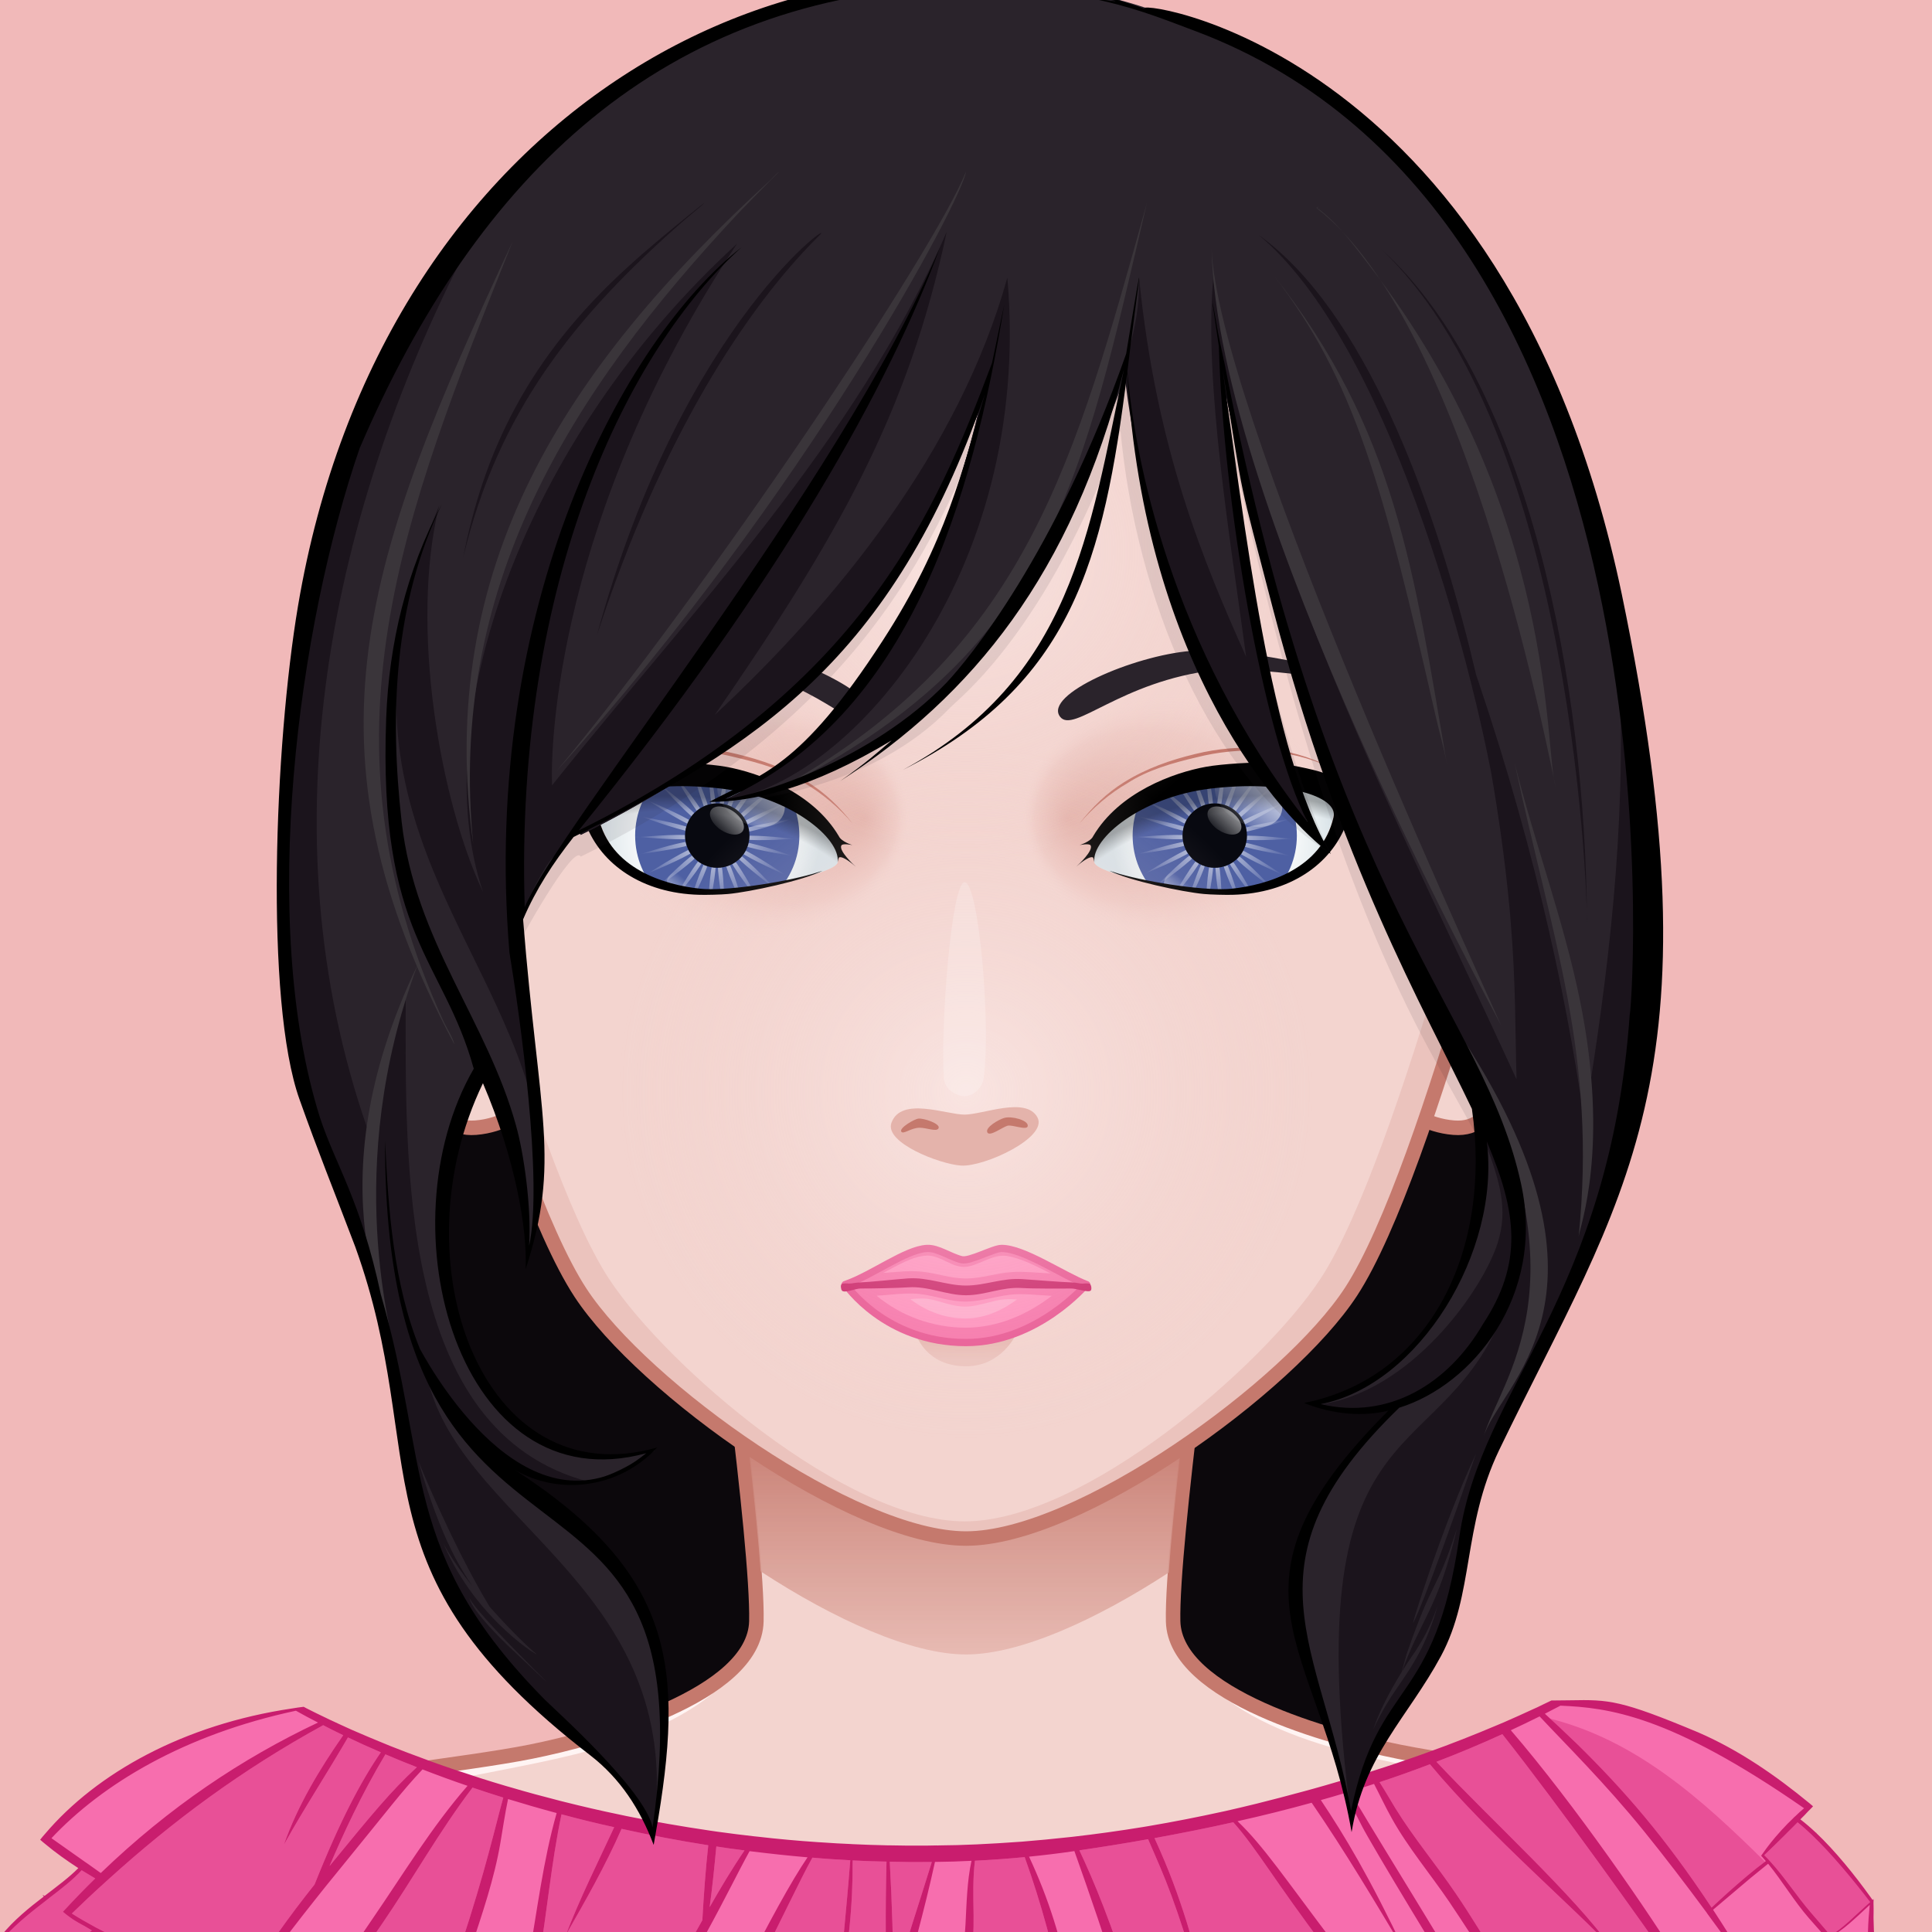
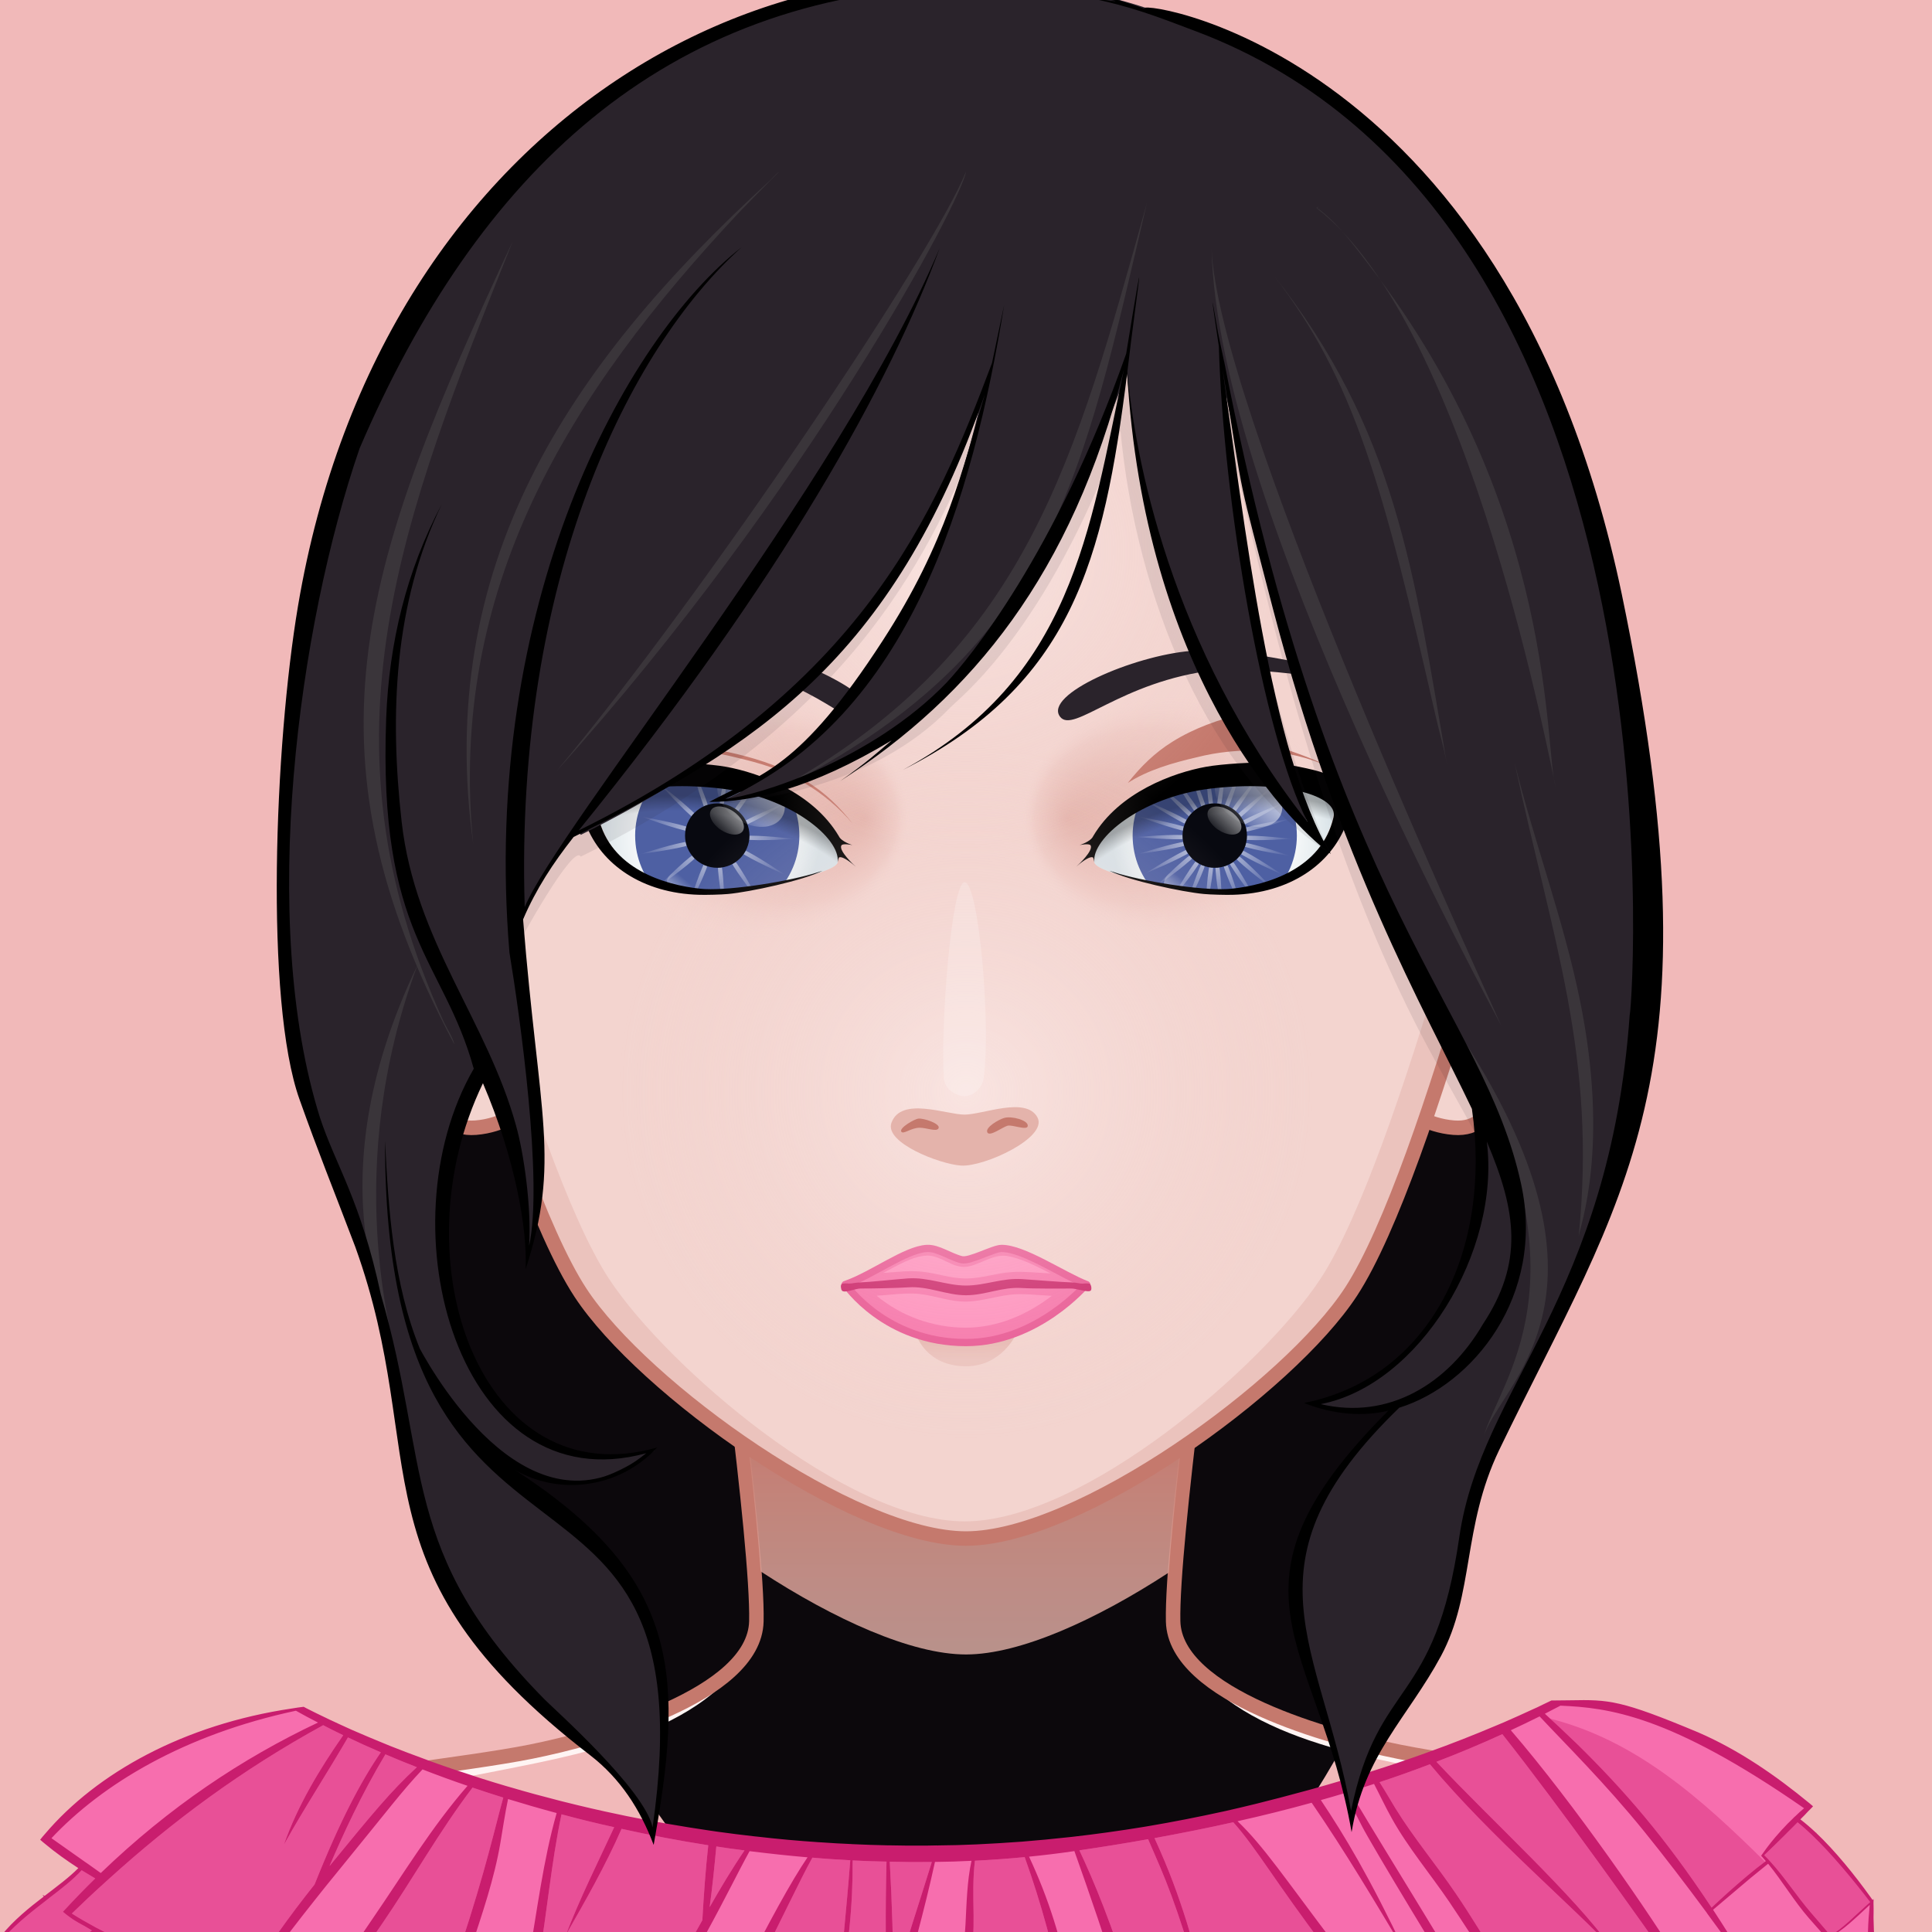
<svg xmlns="http://www.w3.org/2000/svg" version="1.1" width="400px" height="400px" xlink="http://www.w3.org/1999/xlink" viewBox="0 0 200 200" style="overflow:hidden!important;">
  <defs id="SvgjsDefs1007">
    <radialGradient class="svga-on-canvas-facehighlight-gradient-single-0" id="SvgjsRadialGradient2888" gradientUnits="userSpaceOnUse" cx="100" cy="113" r="40">
      <stop id="SvgjsStop2889" stop-color="#fff4f3" stop-opacity="0.5" offset="0" />
      <stop id="SvgjsStop2890" stop-color="#f3d4cf" stop-opacity="0" offset="0.9" />
    </radialGradient>
    <radialGradient class="svga-on-canvas-facehighlight-gradient-single-1" id="SvgjsRadialGradient2892" gradientUnits="userSpaceOnUse" cx="100" cy="57" r="36">
      <stop id="SvgjsStop2893" stop-color="#fff4f3" stop-opacity="0.5" offset="0" />
      <stop id="SvgjsStop2894" stop-color="#f3d4cf" stop-opacity="0" offset="0.9" />
    </radialGradient>
    <radialGradient class="svga-on-canvas-eyesiris-gradient-left-1" id="SvgjsRadialGradient2930" gradientUnits="userSpaceOnUse" gradientTransform="matrix(0.096 -0.025 0.025 0.096 140.548 120.358)" cx="-558.588" cy="-490.918" r="84.646">
      <stop id="SvgjsStop2931" stop-color="#ffffff" stop-opacity="0.8" offset="0" />
      <stop id="SvgjsStop2932" stop-color="#ffffff" stop-opacity="0" offset="1" />
    </radialGradient>
    <radialGradient class="svga-on-canvas-eyesiris-gradient-left-2" id="SvgjsRadialGradient2934" gradientUnits="userSpaceOnUse" gradientTransform="matrix(0.099 0.001 -0.001 0.099 130.377 136.353)" cx="-565.337" cy="-492.691" r="84.644">
      <stop id="SvgjsStop2935" stop-color="#ffffff" stop-opacity="0.8" offset="0" />
      <stop id="SvgjsStop2936" stop-color="#ffffff" stop-opacity="0" offset="1" />
    </radialGradient>
    <linearGradient class="svga-on-canvas-eyesiris-gradient-left-5" id="SvgjsLinearGradient2940" gradientUnits="userSpaceOnUse" gradientTransform="matrix(1 0 0 1 -52 0)" x1="122.283" y1="93.047" x2="123.61" y2="91.466">
      <stop id="SvgjsStop2941" stop-color="#ffffff" stop-opacity="1" offset="0" />
      <stop id="SvgjsStop2942" stop-color="#ffffff" stop-opacity="0" offset="1" />
    </linearGradient>
    <linearGradient class="svga-on-canvas-eyesiris-gradient-left-6" id="SvgjsLinearGradient2944" gradientUnits="userSpaceOnUse" gradientTransform="matrix(1 0 0 1 -50 0)" x1="127" y1="85" x2="125" y2="87">
      <stop id="SvgjsStop2945" stop-color="#ffffff" stop-opacity="1" offset="0" />
      <stop id="SvgjsStop2946" stop-color="#ffffff" stop-opacity="0" offset="1" />
    </linearGradient>
    <linearGradient class="svga-on-canvas-eyesiris-gradient-left-7" id="SvgjsLinearGradient2948" gradientUnits="userSpaceOnUse" gradientTransform="matrix(1 0 0 1 -50 0)" x1="130" y1="81" x2="126" y2="85">
      <stop id="SvgjsStop2949" stop-color="#ffffff" stop-opacity="1" offset="0" />
      <stop id="SvgjsStop2950" stop-color="#ffffff" stop-opacity="0" offset="1" />
    </linearGradient>
    <radialGradient class="svga-on-canvas-eyesiris-gradient-right-1" id="SvgjsRadialGradient2953" gradientUnits="userSpaceOnUse" gradientTransform="matrix(0.096 -0.025 0.025 0.096 192.479 119.84)" cx="-578.76" cy="-490.73" r="84.646">
      <stop id="SvgjsStop2954" stop-color="#ffffff" stop-opacity="0.8" offset="0" />
      <stop id="SvgjsStop2955" stop-color="#ffffff" stop-opacity="0" offset="1" />
    </radialGradient>
    <radialGradient class="svga-on-canvas-eyesiris-gradient-right-2" id="SvgjsRadialGradient2957" gradientUnits="userSpaceOnUse" gradientTransform="matrix(0.099 0.001 -0.001 0.099 182.31 135.839)" cx="-584.778" cy="-487.329" r="84.644">
      <stop id="SvgjsStop2958" stop-color="#ffffff" stop-opacity="0.8" offset="0" />
      <stop id="SvgjsStop2959" stop-color="#ffffff" stop-opacity="0" offset="1" />
    </radialGradient>
    <linearGradient class="svga-on-canvas-eyesiris-gradient-right-5" id="SvgjsLinearGradient2963" gradientUnits="userSpaceOnUse" x1="120.284" y1="93.047" x2="121.611" y2="91.467">
      <stop id="SvgjsStop2964" stop-color="#ffffff" stop-opacity="1" offset="0" />
      <stop id="SvgjsStop2965" stop-color="#ffffff" stop-opacity="0" offset="1" />
    </linearGradient>
    <linearGradient class="svga-on-canvas-eyesiris-gradient-right-6" id="SvgjsLinearGradient2967" gradientUnits="userSpaceOnUse" x1="127" y1="85" x2="125" y2="87">
      <stop id="SvgjsStop2968" stop-color="#ffffff" stop-opacity="1" offset="0" />
      <stop id="SvgjsStop2969" stop-color="#ffffff" stop-opacity="0" offset="1" />
    </linearGradient>
    <linearGradient class="svga-on-canvas-eyesiris-gradient-right-7" id="SvgjsLinearGradient2971" gradientUnits="userSpaceOnUse" x1="130" y1="81" x2="126" y2="85">
      <stop id="SvgjsStop2972" stop-color="#ffffff" stop-opacity="1" offset="0" />
      <stop id="SvgjsStop2973" stop-color="#ffffff" stop-opacity="0" offset="1" />
    </linearGradient>
    <linearGradient class="svga-on-canvas-mouth-gradient-single-0" id="SvgjsLinearGradient3017" gradientUnits="userSpaceOnUse" x1="100" y1="141" x2="100" y2="138">
      <stop id="SvgjsStop3018" stop-color="#ebc3bd" stop-opacity="1" offset="0.1" />
      <stop id="SvgjsStop3019" stop-color="#e4b3ab" stop-opacity="1" offset="1" />
    </linearGradient>
    <linearGradient class="svga-on-canvas-chinshadow-gradient-single-0" id="SvgjsLinearGradient3219" gradientUnits="userSpaceOnUse" x1="99.98" y1="171.27" x2="99.98" y2="136.351">
      <stop id="SvgjsStop3220" stop-color="#e4b3ab" stop-opacity="0.8" offset="0" />
      <stop id="SvgjsStop3221" stop-color="#c5796d" stop-opacity="1" offset="0.7" />
    </linearGradient>
    <radialGradient class="svga-on-canvas-eyesback-gradient-left-0" id="SvgjsRadialGradient3249" gradientUnits="userSpaceOnUse" gradientTransform="matrix(-0.995 0.104 0.104 0.995 192.827 -12.464)" cx="129.05" cy="85.956" r="15.117">
      <stop id="SvgjsStop3250" stop-color="#ffffff" stop-opacity="1" offset="0" />
      <stop id="SvgjsStop3251" stop-color="#fcfdfd" stop-opacity="1" offset="0.316" />
      <stop id="SvgjsStop3252" stop-color="#f4f7f8" stop-opacity="1" offset="0.505" />
      <stop id="SvgjsStop3253" stop-color="#e5ecef" stop-opacity="1" offset="0.661" />
      <stop id="SvgjsStop3254" stop-color="#d8e2e7" stop-opacity="1" offset="0.76" />
    </radialGradient>
    <radialGradient class="svga-on-canvas-eyesback-gradient-right-0" id="SvgjsRadialGradient3256" gradientUnits="userSpaceOnUse" gradientTransform="matrix(0.995 0.104 -0.104 0.995 7.173 -12.464)" cx="129.049" cy="85.956" r="15.117">
      <stop id="SvgjsStop3257" stop-color="#ffffff" stop-opacity="1" offset="0" />
      <stop id="SvgjsStop3258" stop-color="#fcfdfd" stop-opacity="1" offset="0.316" />
      <stop id="SvgjsStop3259" stop-color="#f4f7f8" stop-opacity="1" offset="0.505" />
      <stop id="SvgjsStop3260" stop-color="#e5ecef" stop-opacity="1" offset="0.661" />
      <stop id="SvgjsStop3261" stop-color="#d8e2e7" stop-opacity="1" offset="0.76" />
    </radialGradient>
    <radialGradient class="svga-on-canvas-eyesfront-gradient-left-0" id="SvgjsRadialGradient3263" gradientUnits="userSpaceOnUse" gradientTransform="matrix(-0.995 0.104 0.104 0.995 192.827 -12.464)" cx="129.05" cy="85.956" r="15.117">
      <stop id="SvgjsStop3264" stop-color="#ffffff" stop-opacity="1" offset="0" />
      <stop id="SvgjsStop3265" stop-color="#fcfdfd" stop-opacity="1" offset="0.316" />
      <stop id="SvgjsStop3266" stop-color="#f4f7f8" stop-opacity="1" offset="0.505" />
      <stop id="SvgjsStop3267" stop-color="#e5ecef" stop-opacity="1" offset="0.661" />
      <stop id="SvgjsStop3268" stop-color="#d8e2e7" stop-opacity="1" offset="0.76" />
    </radialGradient>
    <radialGradient class="svga-on-canvas-eyesfront-gradient-left-3" id="SvgjsRadialGradient3272" gradientUnits="userSpaceOnUse" gradientTransform="matrix(1 0.021 0.017 -0.8 -44.952 149.543)" cx="121.786" cy="84.496" r="16.003" fx="133.039" fy="84.527">
      <stop id="SvgjsStop3273" stop-color="#e4b3ab" stop-opacity="1" offset="0" />
      <stop id="SvgjsStop3274" stop-color="#e4b3ab" stop-opacity="0.3" offset="0.7" />
      <stop id="SvgjsStop3275" stop-color="#f3d4cf" stop-opacity="0" offset="1" />
    </radialGradient>
    <radialGradient class="svga-on-canvas-eyesfront-gradient-left-4" id="SvgjsRadialGradient3277" gradientUnits="userSpaceOnUse" gradientTransform="matrix(1.034 0 0 1.034 -1.679 1.728)" cx="69.124" cy="107.529" r="29.525">
      <stop id="SvgjsStop3278" stop-color="#000000" stop-opacity="0" offset="0.95" />
      <stop id="SvgjsStop3279" stop-color="#000000" stop-opacity="0.3" offset="1" />
    </radialGradient>
    <radialGradient class="svga-on-canvas-eyesfront-gradient-right-0" id="SvgjsRadialGradient3283" gradientUnits="userSpaceOnUse" gradientTransform="matrix(0.995 0.104 -0.104 0.995 7.173 -12.464)" cx="129.049" cy="85.956" r="15.117">
      <stop id="SvgjsStop3284" stop-color="#ffffff" stop-opacity="1" offset="0" />
      <stop id="SvgjsStop3285" stop-color="#fcfdfd" stop-opacity="1" offset="0.316" />
      <stop id="SvgjsStop3286" stop-color="#f4f7f8" stop-opacity="1" offset="0.505" />
      <stop id="SvgjsStop3287" stop-color="#e5ecef" stop-opacity="1" offset="0.661" />
      <stop id="SvgjsStop3288" stop-color="#d8e2e7" stop-opacity="1" offset="0.76" />
    </radialGradient>
    <radialGradient class="svga-on-canvas-eyesfront-gradient-right-3" id="SvgjsRadialGradient3292" gradientUnits="userSpaceOnUse" gradientTransform="matrix(-1 0.021 -0.017 -0.8 244.952 149.543)" cx="121.786" cy="84.496" r="16.003" fx="133.039" fy="84.527">
      <stop id="SvgjsStop3293" stop-color="#e4b3ab" stop-opacity="1" offset="0" />
      <stop id="SvgjsStop3294" stop-color="#e4b3ab" stop-opacity="0.3" offset="0.7" />
      <stop id="SvgjsStop3295" stop-color="#f3d4cf" stop-opacity="0" offset="1" />
    </radialGradient>
    <radialGradient class="svga-on-canvas-eyesfront-gradient-right-4" id="SvgjsRadialGradient3297" gradientUnits="userSpaceOnUse" gradientTransform="matrix(-1.034 0 0 1.034 201.679 1.728)" cx="69.124" cy="107.529" r="29.525">
      <stop id="SvgjsStop3298" stop-color="#000000" stop-opacity="0" offset="0.95" />
      <stop id="SvgjsStop3299" stop-color="#000000" stop-opacity="0.3" offset="1" />
    </radialGradient>
  </defs>
  <g id="svga-group-wrapper">
    <g id="svga-group-backs-single">
      <path id="SvgjsPath3247" opacity="1" fill="#f1b9b9" stroke="none" stroke-width="none" d="M 225 225 H -25 V -25 h 250 V 225 Z" />
    </g>
    <g id="svga-group-humanwrap-move" transform="matrix(1 0 0 1 0 0)">
      <g id="svga-group-humanwrap" transform="matrix(1 0 0 1 0 0)">
        <g id="svga-group-hair-back-move" transform="matrix(1 0 0 1 0 0)">
          <g id="svga-group-hair-back" transform="matrix(1 0 0 1 0 0)">
            <path id="SvgjsPath3226" opacity="1" fill="#0c080c" stroke-width="none" d="M 160.527 108.896 c -0.826 32.13 -25.267 102.589 -58.469 102.589 c -33.201 0 -60.969 -69.5 -61.767 -102.589 c -1.15 -47.67 26.917 -86.339 60.118 -86.339 C 133.611 22.558 161.753 61.229 160.527 108.896 Z" />
          </g>
        </g>
        <g id="svga-group-humanbody-single">
-           <path id="SvgjsPath2895" opacity="1" fill="#f3d4cf" stroke="none" stroke-width="none" d="M 190.858 199.866 c -6.008 -10.158 -13.474 -11.973 -19.628 -13.936 c -6.323 -2.016 -19.346 -3.178 -26.449 -4.6 c -6.86 -1.373 -23.153 -5.789 -23.339 -13.488 c -0.192 -8.066 4.291 -40.09 4.291 -40.09 H 74.005 c 0 0 4.487 32.023 4.294 40.09 c -0.184 7.699 -16.48 12.115 -23.341 13.488 c -7.104 1.422 -20.125 2.584 -26.448 4.6 c -6.156 1.963 -13.624 3.777 -19.632 13.936 c -3.644 6.16 -6.008 16.133 -6.008 27.133 h 194 C 196.869 215.999 194.509 206.026 190.858 199.866 Z" />
          <path id="SvgjsPath2896" opacity="1" fill="#fff4f3" stroke="none" stroke-width="none" d="M 121.442 167.843 c 2.495 10.929 18.165 13.698 26.293 15.325 c 21.909 4.379 33.772 5.134 42.297 19.539 c 2.903 4.916 5.459 15.864 5.962 24.153 c 1.835 0.291 0.531 -17.432 -5.136 -26.994 c -9.742 -16.472 -29.089 -15.135 -46.077 -18.535 C 137.921 179.958 121.628 175.542 121.442 167.843 L 121.442 167.843 Z M 78.558 167.843 c -0.186 7.699 -16.479 12.115 -23.339 13.488 c -16.988 3.4 -36.335 2.063 -46.077 18.535 c -5.667 9.563 -6.971 27.285 -5.136 26.994 c 0.503 -8.289 3.059 -19.237 5.962 -24.153 c 8.524 -14.405 20.388 -15.16 42.297 -19.539 C 60.393 181.541 76.063 178.771 78.558 167.843 L 78.558 167.843 Z" />
          <path id="SvgjsPath2897" opacity="1" fill="#e4b3ab" stroke="none" stroke-width="none" d="M 51.206 189.513 c 0 0 28.641 0.299 33.473 1.885 c 2.314 0.758 8.372 5.633 8.372 5.633 s -6.556 -3.17 -8.658 -3.758 C 79.51 191.909 51.206 189.513 51.206 189.513 Z M 99.795 199.999 c 2.053 -0.041 7.887 -3.799 7.887 -3.799 s -5.574 2.059 -7.342 2.16 c -1.491 0.086 -6.366 -1.238 -6.366 -1.238 S 98.112 200.032 99.795 199.999 Z M 117.008 192.757 c 6.75 -1.818 29.786 -3.23 29.786 -3.23 s -23.791 -0.516 -30.51 1.725 c -2.252 0.752 -7.562 5.16 -7.562 5.16 S 114.786 193.354 117.008 192.757 Z" />
          <path id="SvgjsPath2898" opacity="1" fill="none" stroke="#c5796d" stroke-width="1.5" d="M 190.858 199.866 c -9.741 -16.471 -29.122 -15.142 -46.077 -18.535 c -6.86 -1.373 -23.153 -5.789 -23.339 -13.488 c -0.192 -8.066 4.291 -40.09 4.291 -40.09 H 74.005 c 0 0 4.487 32.023 4.294 40.09 c -0.184 7.699 -16.48 12.115 -23.341 13.488 c -7.104 1.422 -20.125 2.584 -26.448 4.6 c -6.156 1.963 -13.624 3.777 -19.632 13.936 c -3.644 6.16 -6.008 16.133 -6.008 27.133 h 194 C 196.869 215.999 194.509 206.026 190.858 199.866 Z" />
        </g>
        <g id="svga-group-chinshadow-single">
          <path id="SvgjsPath3218" opacity="1" fill="url(#SvgjsLinearGradient3219)" d="M 100.021 171.27 c 5.607 -0.009 13.53 -3.627 20.967 -8.478 c 0.485 -6.84 1.756 -17.341 2.758 -25.098 c -13.972 -1.825 -33.828 -1.785 -47.741 0.101 c 0.995 7.702 2.249 18.065 2.739 24.877 C 86.278 167.593 94.344 171.279 100.021 171.27 Z" />
        </g>
        <g id="svga-group-clothes-single">
          <path id="SvgjsPath3244" opacity="1" fill="#f76eae" stroke-width="none" d="M 103.441 229.899 c -18.333 0 -36.705 -0.539 -54.995 -1.778 c -15.203 -1.031 -30.378 -2.423 -45.577 -3.513 c -0.395 0.562 -0.339 -0.934 -0.358 -1.242 c -0.063 -1.019 -0.104 -2.04 -0.108 -3.061 c -0.009 -2.058 0.125 -4.13 0.574 -6.143 c 0.412 -1.843 1.173 -3.577 1.822 -5.344 c 0.053 -0.144 -1.718 -1.102 -2 -1.258 c 0.727 -1.272 1.67 -2.456 2.597 -3.584 c -1.756 -1.127 -3.547 -2.263 -5.246 -3.476 c 2.355 -2.815 5.602 -4.512 8.114 -7.131 c -1.025 -0.663 -2.03 -1.359 -2.985 -2.12 c -0.249 -0.198 -0.494 -0.4 -0.739 -0.604 c -0.398 -0.33 -0.075 -0.435 0.216 -0.759 c 0.425 -0.499 0.867 -0.984 1.325 -1.454 c 1.696 -1.742 3.599 -3.279 5.626 -4.62 c 4.417 -2.919 9.418 -4.918 14.568 -6.104 c 1.312 -0.303 2.636 -0.552 3.968 -0.749 c 0.461 -0.08 0.925 -0.19 1.351 -0.075 c 0.531 0.144 1.088 0.551 1.586 0.79 c 2.117 1.021 4.265 1.973 6.442 2.859 c 4.636 1.888 9.383 3.491 14.194 4.869 c 20.634 5.908 42.528 7.305 63.728 3.957 c 10.546 -1.665 20.96 -4.469 30.987 -8.119 c 2.774 -1.011 5.52 -2.112 8.219 -3.31 c 1.013 -0.449 2.021 -0.91 3.02 -1.389 c 0.744 -0.356 1.186 -0.409 2.011 -0.421 c 1.568 -0.021 3.148 -0.094 4.706 0.141 c 1.621 0.243 3.188 0.774 4.719 1.343 c 5.999 2.224 11.475 5.193 16.34 9.392 c -0.431 0.458 -0.87 0.913 -1.323 1.35 c 1.913 1.457 3.546 3.266 5.062 5.121 c 0.879 1.077 1.694 2.196 2.517 3.315 c 0.321 0.438 0.049 2.004 0.067 2.573 c 0.1 3.061 0.932 5.686 2.035 8.515 c 0.77 1.973 1.441 3.979 1.761 6.08 c 0.436 2.859 0.07 5.589 -0.246 8.435 c -0.124 1.114 -0.213 2.231 -0.309 3.348 c -0.022 0.256 -0.044 0.512 -0.071 0.768 c -0.883 0 -1.768 0.036 -2.65 0.053 c -4.932 0.09 -9.864 0.194 -14.795 0.344 c -13.384 0.405 -26.743 1.258 -40.132 1.603 c -6.907 0.178 -13.815 0.343 -20.715 0.725 C 113.639 229.509 108.56 229.899 103.441 229.899 Z" />
          <path id="SvgjsPath3245" opacity="1" fill="#e85097" stroke-width="none" d="M 77.072 191.553 c -1.295 1.902 -2.474 3.882 -3.612 5.878 c 0.287 -2.083 0.496 -4.185 0.693 -6.286 C 75.123 191.296 76.092 191.433 77.072 191.553 Z M 63.583 189.148 c -1.714 3.7 -3.554 7.359 -4.999 11.145 c 2.029 -3.547 4.106 -7.188 5.76 -10.973 c 2.949 0.654 5.948 1.226 8.976 1.7 c -0.287 2.577 -0.464 5.174 -0.613 7.761 c -0.95 1.683 -1.88 3.374 -2.84 5.041 c -3.623 6.266 -4.811 11.162 -5.662 14.774 c -1.625 -0.151 -2.969 -0.323 -3.7 -0.436 c -4.553 -0.704 -6.474 -1.493 -7.751 -2.169 c 1.157 -4.26 2.227 -8.547 2.989 -12.896 c 0.891 -5.067 1.316 -10.248 2.384 -15.28 C 59.92 188.301 61.742 188.749 63.583 189.148 Z M 43.154 182.938 c -2.722 2.521 -4.514 4.708 -9.047 10.241 c 1.425 -3.317 3.316 -7.444 5.79 -11.571 C 40.966 182.064 42.045 182.513 43.154 182.938 Z M 187.52 189.909 c 0.012 0.01 0.028 0.027 0.049 0.049 c 2.069 1.976 4.257 4.631 6.019 6.931 v 0.009 v 0.011 c -1.635 1.455 -2.939 2.823 -4.098 3.442 c -0.674 -0.798 -1.366 -1.588 -2.059 -2.398 c -1.444 -1.682 -2.653 -3.582 -4.147 -5.218 c -0.079 -0.087 -0.16 -0.183 -0.238 -0.268 c -0.139 -0.142 -0.275 -0.285 -0.417 -0.418 c 0.725 -0.684 1.427 -1.379 2.131 -2.074 c 0.116 -0.112 0.225 -0.227 0.334 -0.34 c 0.338 -0.325 0.664 -0.658 0.991 -0.99 C 186.55 189.016 187.024 189.443 187.52 189.909 Z M 173.05 206.446 c 1.269 1.824 3.257 4.154 5.147 6.285 c -2.17 1.178 -3.633 2.176 -4.634 2.853 c -1.474 -1.827 -3.256 -3.832 -6.097 -7.256 c 0.149 -0.076 0.298 -0.151 0.445 -0.229 c 1.682 -0.901 2.84 -1.862 4.356 -2.852 c 0.206 0.353 0.452 0.741 0.752 1.151 C 173.021 206.407 173.029 206.426 173.05 206.446 Z M 163.229 180.506 c 4.891 4.801 9.126 9.662 13.956 16.971 c 1.199 -1.139 2.438 -2.243 3.713 -3.315 c 0.588 -0.491 1.192 -0.973 1.814 -1.437 c -6.55 -6.479 -13.323 -12.555 -22.224 -14.804 C 161.277 178.646 162.18 179.49 163.229 180.506 Z M 148.026 182.634 c 6.139 7.397 15.392 15.233 18.885 19.114 c -4.039 -5.621 -12.343 -13.122 -18.212 -19.37 c 2.318 -0.885 4.585 -1.836 6.823 -2.86 c 6.084 7.7 14.174 19.093 17.991 24.551 c -0.493 0.246 -0.94 0.486 -1.367 0.731 c -0.03 0.021 -0.057 0.037 -0.086 0.058 c -1.407 0.848 -2.594 1.787 -4.702 2.957 c -0.071 0.037 -0.148 0.076 -0.218 0.115 c -0.07 0.038 -0.129 0.065 -0.188 0.096 c -1.481 0.768 -2.979 1.243 -4.653 1.604 c -0.791 0.161 -1.592 0.334 -2.385 0.553 c -3.394 -4.488 -6.057 -9.527 -9.213 -14.169 c -2.019 -2.978 -4.374 -5.782 -6.257 -8.834 c -0.535 -0.875 -1.058 -1.797 -1.633 -2.689 C 144.574 183.909 146.317 183.29 148.026 182.634 Z M 118.851 190.394 c 1.889 4.355 2.661 5.896 5.682 15.928 c -0.495 -2.482 -0.931 -4.964 -1.693 -7.379 c -0.922 -2.899 -1.782 -5.278 -3.324 -8.662 c 2.769 -0.506 5.492 -1.046 8.153 -1.644 c 2.407 2.69 4.283 6.083 9.641 13.158 c 2.721 3.549 5.434 7.114 7.739 10.907 c -1.166 0.617 -2.384 1.141 -3.654 1.454 c -18.623 5.486 -11.567 3.48 -20.01 5.041 c -0.148 0.026 -0.347 0.057 -0.565 0.085 c -0.583 -2.891 -1.513 -6.551 -3.432 -12.752 c -2.307 -7.427 -4.168 -11.837 -5.651 -14.986 C 114.148 191.192 116.515 190.812 118.851 190.394 Z M 106.074 192.247 c 1.719 4.784 3.046 9.699 4.035 14.692 c 0.636 3.271 1.181 6.552 1.753 9.822 c 0.247 1.417 0.477 2.854 0.792 4.271 c -4.93 0.818 -10.224 0.077 -13.531 0.03 c 0.07 -2.283 0.051 -2.807 0.189 -4.148 c 0.306 -3.042 0.484 -6.113 0.802 -9.166 c 0.317 -3.178 0.714 -6.351 0.671 -9.547 c -0.029 -1.873 -0.087 -3.748 0.139 -5.581 C 102.649 192.535 104.372 192.409 106.074 192.247 Z M 96.463 192.752 c -1.318 4.261 -2.733 8.502 -3.971 12.79 c -0.02 -4.279 -0.147 -8.549 -0.386 -12.819 C 93.562 192.761 95.017 192.771 96.463 192.752 Z M 88.019 192.571 c -0.396 5.212 -0.989 10.394 -1.325 15.614 c 1.197 -6.856 1.593 -10.974 1.572 -15.593 c 1.17 0.055 2.336 0.104 3.505 0.12 c -0.13 5.041 -0.1 10.09 0.079 15.129 c 0 0.01 0 0.01 0 0.01 c -1.465 5.439 -1.772 9.215 -1.841 12.496 c -2.801 0.504 -5.663 0.741 -8.512 0.903 c -5.87 0.333 -7.988 -0.172 -10.224 -0.353 c 0.147 -0.504 0.316 -1.006 0.484 -1.513 c 0.041 -0.122 0.09 -0.256 0.129 -0.379 c 1.791 -5.287 4.147 -10.643 5.571 -13.475 c 3.625 -7.169 5.316 -10.839 6.642 -13.228 C 85.406 192.421 86.713 192.504 88.019 192.571 Z M 52.101 186.085 c -0.841 2.995 -1.771 7.361 -4.414 15.368 c -1.138 3.432 -2.217 6.847 -3.137 10.346 c -0.218 0.836 -0.327 1.702 -0.376 2.577 c -1.989 -0.78 -3.939 -1.626 -5.889 -2.5 c -1.218 -0.581 -2.237 -1.087 -3.088 -1.522 c -0.05 -0.028 -0.109 -0.058 -0.159 -0.087 c -0.96 -0.492 -1.711 -0.911 -2.326 -1.234 c 2.197 -3.14 4.652 -6.676 6.77 -9.775 c 3.217 -4.688 5.988 -9.68 9.433 -14.206 C 49.963 185.4 51.022 185.754 52.101 186.085 Z M 33.762 211.515 c -1.861 2.157 -3.257 5.315 -4.771 8.414 c -2.446 -0.789 -4.911 -1.531 -7.345 -2.357 c 0.167 -0.297 0.335 -0.58 0.505 -0.877 c 0.198 -0.34 0.396 -0.692 0.593 -1.055 c 0.01 -0.027 0.02 -0.056 0.041 -0.084 c 1.196 -2.188 2.405 -4.593 3.663 -6.344 c 1.296 0.627 2.72 1.171 4.157 1.599 c 0.237 0.066 0.484 0.132 0.723 0.199 c 0.068 -0.104 0.148 -0.209 0.218 -0.313 c 0.326 -0.457 0.652 -0.933 0.99 -1.417 c 0.455 0.285 0.939 0.59 1.444 0.903 c 0.199 0.124 0.416 0.267 0.673 0.408 c -0.238 0.229 -0.475 0.465 -0.691 0.714 C 33.889 211.37 33.83 211.447 33.762 211.515 Z M 35.532 179.629 c -2.483 3.558 -4.74 7.324 -6.135 11.317 c 2.098 -3.767 4.463 -7.37 6.622 -11.089 c 1.108 0.533 2.247 1.046 3.406 1.542 c -2.041 2.976 -4.188 6.989 -6.86 13.683 c -2.644 3.319 -5.137 6.78 -7.295 10.424 c -3.583 -1.209 -8.789 -3.045 -9.481 -3.303 c -1.575 -0.513 -3.713 -1.53 -5.592 -2.528 c -0.09 -0.048 -0.168 -0.096 -0.259 -0.133 c -0.959 -0.522 -1.83 -1.026 -2.502 -1.454 c 1.099 -1.065 2.207 -2.113 3.336 -3.129 c 0.168 -0.161 0.345 -0.322 0.523 -0.475 c 6.623 -5.991 13.699 -11.251 22.161 -15.892 C 34.126 178.944 34.82 179.288 35.532 179.629 Z M 3.257 202.271 c -0.12 -0.076 -0.248 -0.162 -0.367 -0.237 c -0.822 -0.53 -1.643 -1.046 -2.435 -1.513 c 1.366 -1.501 2.98 -2.747 4.494 -3.918 c 0.03 -0.026 0.07 -0.047 0.1 -0.085 c 1.287 -0.979 2.503 -1.92 3.404 -2.91 c 0.466 0.287 0.94 0.57 1.406 0.846 c -1.039 1.019 -2.079 2.085 -3.098 3.187 c -0.089 0.086 -0.169 0.173 -0.248 0.267 c 0.198 0.171 0.406 0.332 0.614 0.485 c 0.307 0.237 0.634 0.447 0.96 0.628 c 0.484 0.257 0.96 0.533 1.426 0.817 c -1.505 1.103 -2.91 2.547 -4.069 3.929 C 4.732 203.27 3.998 202.768 3.257 202.271 Z M 3.108 207.55 c 0.703 -1.01 1.555 -2.17 2.494 -3.32 c 0.07 -0.077 0.129 -0.15 0.188 -0.229 c 1.217 -1.454 2.583 -2.891 4 -4.003 c 1.009 0.6 2.019 1.206 3.116 1.701 c 1.744 0.771 3.515 1.455 5.326 2.082 c 2.197 0.763 4.493 1.531 6.818 2.084 c -0.335 0.581 -0.661 1.16 -0.979 1.75 c -0.038 0.058 -0.068 0.113 -0.099 0.17 c 0.118 0.077 0.237 0.162 0.357 0.24 c 0.563 0.37 1.187 0.721 1.85 1.054 c -1.296 1.646 -2.544 3.966 -3.751 6.361 c -3.652 -1.17 -7.304 -2.368 -10.827 -3.841 c -1.882 -0.828 -3.761 -1.616 -5.583 -2.567 c -0.098 -0.047 -0.445 -0.229 -0.93 -0.477 c 0.238 -0.94 0.415 -1.891 0.514 -2.861 c -0.188 0.931 -0.465 1.834 -0.771 2.729 C 4.336 208.156 3.722 207.852 3.108 207.55 Z" />
          <path id="SvgjsPath3246" opacity="1" fill="#c91d6e" stroke-width="none" d="M 194.201 202.214 c -0.229 -1.597 -0.267 -3.224 -0.257 -4.85 c 0 -0.182 0 -0.362 0 -0.532 c 0 -0.01 0.01 -0.01 0.01 -0.01 c -0.01 -0.076 -0.01 -0.152 0 -0.228 c -0.041 0.028 -0.08 0.057 -0.109 0.085 c -0.07 -0.095 -0.141 -0.19 -0.209 -0.294 c -1.643 -2.292 -3.662 -4.784 -5.621 -6.638 c 0.029 -0.02 0.059 -0.039 0.09 -0.048 c -0.031 0.009 -0.071 0.019 -0.101 0.039 c -0.555 -0.522 -1.1 -0.99 -1.631 -1.399 c 0.285 -0.275 0.563 -0.561 0.819 -0.846 c 0.178 -0.171 0.339 -0.331 0.495 -0.504 c -0.119 -0.105 -0.238 -0.198 -0.355 -0.303 c -3.525 -2.901 -7.307 -5.517 -11.541 -7.354 c -8.026 -3.354 -9.216 -3.394 -13.232 -3.318 c -0.586 0 -1.229 0.021 -1.961 0.021 c -0.297 0.142 -0.604 0.293 -0.91 0.436 c -0.169 0.077 -0.336 0.161 -0.505 0.248 c -0.159 0.066 -0.317 0.143 -0.485 0.218 c -0.979 0.457 -1.979 0.903 -3.008 1.352 c -0.288 0.114 -0.566 0.236 -0.854 0.359 c -2.225 0.941 -4.561 1.866 -7.035 2.75 c -0.2 0.074 -0.396 0.15 -0.604 0.219 c -1.652 0.59 -3.364 1.169 -5.137 1.73 c -0.156 0.057 -0.315 0.104 -0.474 0.151 c -0.893 0.286 -1.811 0.562 -2.743 0.837 c -0.132 0.038 -0.255 0.076 -0.386 0.115 c -0.82 0.247 -1.665 0.484 -2.514 0.723 c -0.318 0.094 -0.644 0.179 -0.971 0.266 c -1.593 0.437 -3.239 0.864 -4.917 1.283 c -1.041 0.255 -2.088 0.505 -3.142 0.742 c -0.095 0.019 -0.195 0.047 -0.303 0.067 c -2.546 0.559 -5.109 1.063 -7.68 1.5 c -0.21 0.039 -0.421 0.067 -0.627 0.105 c -2.404 0.392 -4.83 0.731 -7.256 1.007 c -0.116 0.013 -0.234 0.03 -0.355 0.038 c -1.632 0.184 -3.272 0.333 -4.919 0.468 c -0.097 0.008 -0.188 0.019 -0.285 0.019 c -1.417 0.104 -2.832 0.19 -4.257 0.256 c -0.07 0 -0.128 0.009 -0.196 0.009 c -1.297 0.06 -2.585 0.096 -3.881 0.104 c -0.061 0.012 -0.118 0.012 -0.179 0 c -0.377 0.012 -0.753 0.021 -1.129 0.021 c -1.296 0.009 -2.572 0 -3.849 -0.03 c -0.06 0 -0.118 0 -0.179 0 c -1.207 -0.026 -2.396 -0.065 -3.573 -0.122 c -0.04 0 -0.079 0 -0.119 -0.009 c -1.029 -0.039 -2.049 -0.104 -3.067 -0.174 c -0.109 0 -0.219 -0.009 -0.328 -0.019 c 0 0 0 0 -0.009 0 c -2.129 -0.144 -4.216 -0.33 -6.264 -0.57 c -0.121 -0.009 -0.248 -0.018 -0.367 -0.037 c -1.275 -0.142 -2.543 -0.304 -3.791 -0.476 c -0.268 -0.037 -0.534 -0.076 -0.802 -0.116 c -2.968 -0.436 -5.849 -0.94 -8.611 -1.5 c -0.236 -0.048 -0.485 -0.104 -0.721 -0.153 c -1.98 -0.408 -3.891 -0.854 -5.752 -1.321 c -0.137 -0.038 -0.277 -0.066 -0.415 -0.104 c -1.762 -0.448 -3.474 -0.913 -5.117 -1.398 c -0.15 -0.037 -0.288 -0.084 -0.436 -0.123 c -0.94 -0.275 -1.86 -0.561 -2.762 -0.846 c -0.147 -0.047 -0.296 -0.096 -0.435 -0.145 c -1.632 -0.522 -3.207 -1.056 -4.701 -1.597 c -0.168 -0.065 -0.336 -0.122 -0.505 -0.19 c -1.256 -0.455 -2.475 -0.922 -3.632 -1.379 c -0.138 -0.057 -0.277 -0.114 -0.416 -0.171 c -1.247 -0.503 -2.425 -1.007 -3.544 -1.491 c -0.138 -0.066 -0.276 -0.126 -0.405 -0.184 c -0.594 -0.265 -1.159 -0.531 -1.712 -0.789 c -0.169 -0.073 -0.338 -0.15 -0.495 -0.234 c -0.732 -0.346 -1.426 -0.686 -2.079 -1.019 c -0.109 -0.058 -0.217 -0.117 -0.325 -0.173 c -0.407 0.049 -0.813 0.104 -1.208 0.173 c -11.185 1.655 -20.191 6.665 -25.547 12.959 c -0.188 0.209 -0.365 0.419 -0.523 0.628 c 0.178 0.162 0.375 0.323 0.574 0.484 c 0.989 0.828 2.158 1.665 3.375 2.454 c -0.912 0.935 -2.158 1.854 -3.484 2.873 c -0.089 -0.049 -0.158 -0.077 -0.178 -0.077 c -0.04 0 0.01 0.077 0.079 0.153 c -1.504 1.15 -3.098 2.435 -4.375 4.013 c -0.049 0.056 -0.099 0.113 -0.148 0.17 c 0.089 0.058 0.177 0.123 0.277 0.192 c 0.703 0.454 1.525 1.007 2.396 1.587 c 0.109 0.075 0.217 0.153 0.336 0.218 c 0.722 0.495 1.483 0.998 2.237 1.483 c -0.901 1.094 -1.644 2.132 -2.148 2.911 c -0.11 0.162 -0.208 0.323 -0.307 0.475 c -0.051 0.067 -0.089 0.142 -0.129 0.21 c 0.099 0.058 0.197 0.124 0.297 0.171 c 0.614 0.37 1.217 0.742 1.731 1.056 c -0.375 1.016 -0.782 2.023 -1.148 3.063 c -1.464 3.907 -1.366 8.546 -1.04 12.798 c 0 0.058 0.011 0.105 0.021 0.162 c 0.148 0 0.297 0 0.455 0 c -0.009 -0.043 -0.009 -0.087 -0.009 -0.13 c 17.807 1.25 48.215 4.196 69.411 4.714 c 52.426 1.265 26.427 0.161 65.135 -0.779 c 33.931 -0.839 23.727 -1.42 59.207 -2.037 c 0.13 -0.011 0.269 -0.011 0.407 -0.011 c 0 -0.063 0.009 -0.131 0.019 -0.199 c 0.168 -1.844 0.287 -3.699 0.564 -5.543 C 199.12 211.467 194.934 207.283 194.201 202.214 Z M 187.52 189.909 c 0.012 0.01 0.028 0.027 0.049 0.049 c 2.069 1.976 4.257 4.631 6.019 6.931 v 0.009 v 0.011 c -1.635 1.455 -2.939 2.823 -4.098 3.442 c -0.674 -0.798 -1.366 -1.588 -2.059 -2.398 c -1.444 -1.682 -2.653 -3.582 -4.147 -5.218 c -0.079 -0.087 -0.16 -0.183 -0.238 -0.268 c -0.139 -0.142 -0.275 -0.285 -0.417 -0.418 c 0.725 -0.684 1.427 -1.379 2.131 -2.074 c 0.116 -0.112 0.225 -0.227 0.334 -0.34 c 0.338 -0.325 0.664 -0.658 0.991 -0.99 C 186.55 189.016 187.024 189.443 187.52 189.909 Z M 182.253 206.986 c 1.221 1.112 2.812 2.712 4.079 4.252 c -1.861 1.599 -3.563 3.251 -5.722 3.756 c -0.603 -0.742 -1.236 -1.493 -1.869 -2.235 c -0.071 -0.076 -0.128 -0.143 -0.19 -0.218 c -1.96 -2.274 -3.919 -4.442 -5.234 -6.115 c -0.011 -0.01 -0.021 -0.019 -0.021 -0.027 c -0.356 -0.448 -0.661 -0.866 -0.907 -1.228 c 0.404 -0.267 0.84 -0.543 1.323 -0.818 c 0.446 0.638 0.833 1.189 1.14 1.628 c 0.028 0.057 0.069 0.112 0.109 0.161 c 0.188 -0.077 0.376 -0.145 0.556 -0.201 c 0.019 -0.008 0.049 -0.008 0.066 -0.017 c 2.297 -0.725 3.803 -1.495 5.139 -2.367 c 0.067 -0.041 0.138 -0.088 0.198 -0.137 c -0.042 -0.064 -0.073 -0.122 -0.111 -0.177 c -1.205 -2.008 -2.355 -3.844 -3.474 -5.546 c 1.279 -1.074 2.555 -2.158 3.832 -3.244 c 0.612 -0.502 1.236 -1.016 1.868 -1.521 c 1.479 1.808 2.693 3.881 4.219 5.63 c 0.594 0.675 1.187 1.34 1.77 2.006 c 0.021 0.02 0.03 0.039 0.05 0.049 c 0.515 0.587 1.021 1.168 1.504 1.767 c -2.671 1.655 -5.567 2.892 -8.314 4.46 c -0.026 0.03 -0.068 0.047 -0.107 0.068 C 182.184 206.939 182.215 206.97 182.253 206.986 Z M 173.05 206.446 c 1.269 1.824 3.257 4.154 5.147 6.285 c -2.17 1.178 -3.633 2.176 -4.634 2.853 c -1.474 -1.827 -3.256 -3.832 -6.097 -7.256 c 0.149 -0.076 0.298 -0.151 0.445 -0.229 c 1.682 -0.901 2.84 -1.862 4.356 -2.852 c 0.206 0.353 0.452 0.741 0.752 1.151 C 173.021 206.407 173.029 206.426 173.05 206.446 Z M 161.537 176.569 c 4.921 0.218 11.244 0.911 25.222 10.619 c -0.3 0.249 -0.595 0.516 -0.882 0.8 c -0.097 0.076 -0.199 0.173 -0.288 0.277 c -0.356 0.331 -0.702 0.685 -1.027 1.044 c -0.109 0.105 -0.21 0.221 -0.297 0.325 c -0.647 0.71 -1.248 1.464 -1.804 2.263 c -0.059 0.074 -0.11 0.141 -0.146 0.22 c 0.036 0.037 0.077 0.083 0.116 0.121 c 0.13 0.145 0.249 0.275 0.366 0.419 c -0.653 0.484 -1.284 0.99 -1.899 1.504 c -1.275 1.072 -2.514 2.177 -3.713 3.315 c -4.83 -7.309 -9.065 -12.17 -13.956 -16.971 c -1.306 -1.265 -2.393 -2.273 -3.304 -3.1 C 160.47 177.13 161.003 176.852 161.537 176.569 Z M 159.38 177.681 c 2.752 2.947 6.721 6.847 10.799 11.875 c 2.227 2.749 4.376 5.573 6.485 8.427 c 0.036 0.058 0.075 0.114 0.114 0.171 c 1.278 1.73 2.545 3.47 3.804 5.21 c -2.01 1.087 -3.823 1.893 -5.17 2.397 c -0.056 -0.114 -0.115 -0.239 -0.188 -0.353 c -0.227 -0.409 -0.503 -0.885 -0.83 -1.417 c -0.036 -0.074 -0.088 -0.161 -0.147 -0.246 c -3.374 -5.544 -11.273 -16.992 -17.847 -24.63 C 157.401 178.649 158.391 178.174 159.38 177.681 Z M 148.026 182.634 c 6.139 7.397 15.392 15.233 18.885 19.114 c -4.039 -5.621 -12.343 -13.122 -18.212 -19.37 c 2.318 -0.885 4.585 -1.836 6.823 -2.86 c 6.084 7.7 14.174 19.093 17.991 24.551 c -0.493 0.246 -0.94 0.486 -1.367 0.731 c -0.03 0.021 -0.057 0.037 -0.086 0.058 c -1.407 0.848 -2.594 1.787 -4.702 2.957 c -0.071 0.037 -0.148 0.076 -0.218 0.115 c -0.07 0.038 -0.129 0.065 -0.188 0.096 c -1.481 0.768 -2.979 1.243 -4.653 1.604 c -0.791 0.161 -1.592 0.334 -2.385 0.553 c -3.394 -4.488 -6.057 -9.527 -9.213 -14.169 c -2.019 -2.978 -4.374 -5.782 -6.257 -8.834 c -0.535 -0.875 -1.058 -1.797 -1.633 -2.689 C 144.574 183.909 146.317 183.29 148.026 182.634 Z M 142.24 184.67 c 0.622 1.188 1.187 2.405 1.811 3.518 c 1.672 3.025 4.028 5.821 5.978 8.691 c 3.057 4.526 5.839 9.301 9.49 13.417 c 0.031 0.048 0.069 0.087 0.109 0.124 c 0.129 -0.028 0.267 -0.057 0.405 -0.076 c 1.792 -0.313 3.685 -0.19 7.226 -1.91 c 1.623 2.178 3.729 4.926 5.81 7.482 c 0.03 0.047 0.067 0.094 0.108 0.143 c 0.359 0.447 0.711 0.886 1.06 1.314 c -2.039 0.853 -4.751 1.567 -9.056 2.053 c -1.011 -1.305 -2.138 -2.502 -3.248 -3.709 c -1.376 -1.484 -2.801 -2.967 -4.047 -4.565 c -0.355 -0.474 -0.703 -0.949 -1.039 -1.443 c -0.019 -0.03 -0.039 -0.057 -0.059 -0.097 c -0.081 0.019 -0.158 0.049 -0.238 0.076 c -0.583 0.191 -1.159 0.41 -1.722 0.638 c -4.187 -7.009 -12.672 -20.817 -13.114 -21.576 c -0.663 -1.111 -1.317 -2.225 -2.04 -3.271 C 140.537 185.222 141.385 184.955 142.24 184.67 Z M 135.783 186.618 c 3.464 5.05 6.591 10.308 9.72 15.548 c -3.789 -7.979 -6.313 -12.135 -8.77 -15.823 c 0.819 -0.228 1.636 -0.466 2.448 -0.713 c 0.661 1.113 1.233 2.283 1.826 3.442 c 0.99 1.948 8.753 14.776 10.108 16.793 c 1.088 1.559 2.228 3.08 3.345 4.61 c -2.711 1.124 -5.284 2.54 -8.007 3.663 c -0.219 -0.505 -0.446 -0.988 -0.692 -1.464 c -0.039 -0.098 -0.091 -0.191 -0.149 -0.286 c -2.533 -5.013 -5.601 -8.74 -7.474 -11.185 c -5.016 -6.606 -7.333 -10.105 -10.028 -12.672 C 130.717 187.952 133.268 187.313 135.783 186.618 Z M 118.851 190.394 c 1.889 4.355 2.661 5.896 5.682 15.928 c -0.495 -2.482 -0.931 -4.964 -1.693 -7.379 c -0.922 -2.899 -1.782 -5.278 -3.324 -8.662 c 2.769 -0.506 5.492 -1.046 8.153 -1.644 c 2.407 2.69 4.283 6.083 9.641 13.158 c 2.721 3.549 5.434 7.114 7.739 10.907 c -1.166 0.617 -2.384 1.141 -3.654 1.454 c -18.623 5.486 -11.567 3.48 -20.01 5.041 c -0.148 0.026 -0.347 0.057 -0.565 0.085 c -0.583 -2.891 -1.513 -6.551 -3.432 -12.752 c -2.307 -7.427 -4.168 -11.837 -5.651 -14.986 C 114.148 191.192 116.515 190.812 118.851 190.394 Z M 111.06 191.648 c 0.05 -0.007 0.108 -0.017 0.159 -0.027 c 3.276 9.176 6.244 18.428 8.818 27.796 c 0.03 0.046 0.04 0.105 0.052 0.161 c 0.255 0.903 0.503 1.814 0.751 2.729 c -2.268 0.503 -4.534 0.731 -6.949 0.637 c -0.049 0 -0.209 -0.009 -0.436 -0.009 c -0.108 -0.601 -0.207 -1.207 -0.286 -1.817 c -0.01 -0.055 -0.01 -0.113 -0.021 -0.17 c -0.196 -1.57 -0.326 -3.149 -0.505 -4.698 c -0.354 -3.3 -0.931 -6.589 -1.611 -9.842 c -1.208 -5.829 -2.478 -9.852 -4.505 -14.207 C 108.052 192.049 109.565 191.868 111.06 191.648 Z M 106.074 192.247 c 1.719 4.784 3.046 9.699 4.035 14.692 c 0.636 3.271 1.181 6.552 1.753 9.822 c 0.247 1.417 0.477 2.854 0.792 4.271 c -4.93 0.818 -10.224 0.077 -13.531 0.03 c 0.07 -2.283 0.051 -2.807 0.189 -4.148 c 0.306 -3.042 0.484 -6.113 0.802 -9.166 c 0.317 -3.178 0.714 -6.351 0.671 -9.547 c -0.029 -1.873 -0.087 -3.748 0.139 -5.581 C 102.649 192.535 104.372 192.409 106.074 192.247 Z M 100.567 192.63 c -0.465 2.156 -0.501 4.401 -0.621 6.618 c -0.198 3.431 -0.743 6.854 -1.03 10.276 c -0.278 3.406 -0.604 6.794 -0.505 10.214 c 0 0.066 0.02 0.581 0.039 1.313 c 0 0.018 0 0.049 0 0.074 c 0.021 0.476 0.042 1.028 0.061 1.618 c -2.664 0.209 -5.343 0.058 -8.018 0.008 c 0.07 -0.74 0.138 -1.501 0.218 -2.291 c 0.01 -0.084 0.01 -0.161 0.019 -0.247 c 0.258 -2.527 0.574 -5.344 1.278 -8.653 c 0.138 -0.684 0.307 -1.387 0.484 -2.119 c 0 0 0 -0.01 0 -0.021 c 0.129 -0.493 0.258 -0.998 0.396 -1.521 c 1.366 -5.049 2.792 -10.06 3.899 -15.155 C 98.055 192.734 99.313 192.697 100.567 192.63 Z M 96.463 192.752 c -1.318 4.261 -2.733 8.502 -3.971 12.79 c -0.02 -4.279 -0.147 -8.549 -0.386 -12.819 C 93.562 192.761 95.017 192.771 96.463 192.752 Z M 88.019 192.571 c -0.396 5.212 -0.989 10.394 -1.325 15.614 c 1.197 -6.856 1.593 -10.974 1.572 -15.593 c 1.17 0.055 2.336 0.104 3.505 0.12 c -0.13 5.041 -0.1 10.09 0.079 15.129 c 0 0.01 0 0.01 0 0.01 c -1.465 5.439 -1.772 9.215 -1.841 12.496 c -2.801 0.504 -5.663 0.741 -8.512 0.903 c -5.87 0.333 -7.988 -0.172 -10.224 -0.353 c 0.147 -0.504 0.316 -1.006 0.484 -1.513 c 0.041 -0.122 0.09 -0.256 0.129 -0.379 c 1.791 -5.287 4.147 -10.643 5.571 -13.475 c 3.625 -7.169 5.316 -10.839 6.642 -13.228 C 85.406 192.421 86.713 192.504 88.019 192.571 Z M 83.596 192.269 c -1.694 2.499 -3.869 6.446 -7.423 13.454 c -2.179 4.299 -3.959 8.701 -5.127 13.275 c -2.128 -0.021 -4.405 -0.172 -6.346 -0.354 c 1.643 -5.267 3.663 -10.193 6.247 -14.682 c 0.593 -1.027 1.127 -1.977 1.612 -2.853 l 0.484 -0.864 c 2.198 -4.014 3.356 -6.447 4.554 -8.614 C 79.587 191.877 81.587 192.097 83.596 192.269 Z M 77.072 191.553 c -1.295 1.902 -2.474 3.882 -3.612 5.878 c 0.287 -2.083 0.496 -4.185 0.693 -6.286 C 75.123 191.296 76.092 191.433 77.072 191.553 Z M 63.583 189.148 c -1.714 3.7 -3.554 7.359 -4.999 11.145 c 2.029 -3.547 4.106 -7.188 5.76 -10.973 c 2.949 0.654 5.948 1.226 8.976 1.7 c -0.287 2.577 -0.464 5.174 -0.613 7.761 c -0.95 1.683 -1.88 3.374 -2.84 5.041 c -3.623 6.266 -4.811 11.162 -5.662 14.774 c -1.625 -0.151 -2.969 -0.323 -3.7 -0.436 c -4.553 -0.704 -6.474 -1.493 -7.751 -2.169 c 1.157 -4.26 2.227 -8.547 2.989 -12.896 c 0.891 -5.067 1.316 -10.248 2.384 -15.28 C 59.92 188.301 61.742 188.749 63.583 189.148 Z M 57.624 187.686 c -1.415 4.962 -2.01 10.117 -2.929 15.233 c -0.763 4.26 -1.663 8.509 -2.524 12.75 c -0.02 0.068 -0.03 0.133 -0.04 0.2 c -0.159 0.77 -0.317 1.54 -0.465 2.31 c -0.99 -0.304 -1.99 -0.596 -2.99 -0.894 c -0.06 -0.018 -2.048 -0.57 -3.979 -1.104 c 0.069 -0.513 0.128 -0.94 0.178 -1.331 c 0.01 -0.065 0.02 -0.133 0.029 -0.199 c 0.318 -2.206 0.733 -3.49 3.812 -12.883 c 1.188 -3.615 2.454 -7.268 3.087 -11.014 c 0.257 -1.502 0.476 -3.023 0.791 -4.517 C 54.239 186.743 55.921 187.229 57.624 187.686 Z M 52.101 186.085 c -0.841 2.995 -1.771 7.361 -4.414 15.368 c -1.138 3.432 -2.217 6.847 -3.137 10.346 c -0.218 0.836 -0.327 1.702 -0.376 2.577 c -1.989 -0.78 -3.939 -1.626 -5.889 -2.5 c -1.218 -0.581 -2.237 -1.087 -3.088 -1.522 c -0.05 -0.028 -0.109 -0.058 -0.159 -0.087 c -0.96 -0.492 -1.711 -0.911 -2.326 -1.234 c 2.197 -3.14 4.652 -6.676 6.77 -9.775 c 3.217 -4.688 5.988 -9.68 9.433 -14.206 C 49.963 185.4 51.022 185.754 52.101 186.085 Z M 33.762 211.515 c -1.861 2.157 -3.257 5.315 -4.771 8.414 c -2.446 -0.789 -4.911 -1.531 -7.345 -2.357 c 0.167 -0.297 0.335 -0.58 0.505 -0.877 c 0.198 -0.34 0.396 -0.692 0.593 -1.055 c 0.01 -0.027 0.02 -0.056 0.041 -0.084 c 1.196 -2.188 2.405 -4.593 3.663 -6.344 c 1.296 0.627 2.72 1.171 4.157 1.599 c 0.237 0.066 0.484 0.132 0.723 0.199 c 0.068 -0.104 0.148 -0.209 0.218 -0.313 c 0.326 -0.457 0.652 -0.933 0.99 -1.417 c 0.455 0.285 0.939 0.59 1.444 0.903 c 0.199 0.124 0.416 0.267 0.673 0.408 c -0.238 0.229 -0.475 0.465 -0.691 0.714 C 33.889 211.37 33.83 211.447 33.762 211.515 Z M 48.399 184.868 c -3.722 4.271 -6.631 9.101 -9.857 13.799 c -1.484 2.159 -4.108 6.097 -6.572 9.965 c -0.038 0.078 -0.089 0.152 -0.138 0.218 c -0.347 0.554 -0.683 1.095 -1.02 1.626 c -1.415 -0.436 -2.841 -0.958 -4.158 -1.548 c -0.088 -0.039 -0.168 -0.078 -0.257 -0.114 c -0.691 -0.313 -1.336 -0.637 -1.94 -0.98 c 0.385 -0.608 0.792 -1.216 1.197 -1.825 c 0.07 -0.094 0.139 -0.198 0.218 -0.303 c 1.712 -2.521 3.554 -4.984 5.443 -7.399 c 0.436 -0.563 0.881 -1.123 1.328 -1.683 c 0.732 -0.933 1.483 -1.855 2.235 -2.775 c 5.505 -6.743 6.702 -8.398 8.859 -10.681 C 45.252 183.757 46.806 184.327 48.399 184.868 Z M 43.154 182.938 c -2.722 2.521 -4.514 4.708 -9.047 10.241 c 1.425 -3.317 3.316 -7.444 5.79 -11.571 C 40.966 182.064 42.045 182.513 43.154 182.938 Z M 35.532 179.629 c -2.483 3.558 -4.74 7.324 -6.135 11.317 c 2.098 -3.767 4.463 -7.37 6.622 -11.089 c 1.108 0.533 2.247 1.046 3.406 1.542 c -2.041 2.976 -4.188 6.989 -6.86 13.683 c -2.644 3.319 -5.137 6.78 -7.295 10.424 c -3.583 -1.209 -8.789 -3.045 -9.481 -3.303 c -1.575 -0.513 -3.713 -1.53 -5.592 -2.528 c -0.09 -0.048 -0.168 -0.096 -0.259 -0.133 c -0.959 -0.522 -1.83 -1.026 -2.502 -1.454 c 1.099 -1.065 2.207 -2.113 3.336 -3.129 c 0.168 -0.161 0.345 -0.322 0.523 -0.475 c 6.623 -5.991 13.699 -11.251 22.161 -15.892 C 34.126 178.944 34.82 179.288 35.532 179.629 Z M 5.326 190.289 c 5.265 -5.6 13.708 -10.716 25.307 -13.196 c 0.743 0.418 1.504 0.826 2.287 1.225 c -7.898 3.736 -15.372 8.729 -22.488 15.577 c -0.435 -0.313 -0.9 -0.639 -1.366 -0.972 c -0.098 -0.065 -0.207 -0.143 -0.307 -0.21 C 7.552 191.858 6.335 191.004 5.326 190.289 Z M 4.475 196.232 c 0.029 0.019 0.059 0.049 0.089 0.067 c 0 0 -0.01 0.01 -0.021 0.019 C 4.523 196.281 4.503 196.251 4.475 196.232 Z M 3.257 202.271 c -0.12 -0.076 -0.248 -0.162 -0.367 -0.237 c -0.822 -0.53 -1.643 -1.046 -2.435 -1.513 c 1.366 -1.501 2.98 -2.747 4.494 -3.918 c 0.03 -0.026 0.07 -0.047 0.1 -0.085 c 1.287 -0.979 2.503 -1.92 3.404 -2.91 c 0.466 0.287 0.94 0.57 1.406 0.846 c -1.039 1.019 -2.079 2.085 -3.098 3.187 c -0.089 0.086 -0.169 0.173 -0.248 0.267 c 0.198 0.171 0.406 0.332 0.614 0.485 c 0.307 0.237 0.634 0.447 0.96 0.628 c 0.484 0.257 0.96 0.533 1.426 0.817 c -1.505 1.103 -2.91 2.547 -4.069 3.929 C 4.732 203.27 3.998 202.768 3.257 202.271 Z M 3.108 207.55 c 0.703 -1.01 1.555 -2.17 2.494 -3.32 c 0.07 -0.077 0.129 -0.15 0.188 -0.229 c 1.217 -1.454 2.583 -2.891 4 -4.003 c 1.009 0.6 2.019 1.206 3.116 1.701 c 1.744 0.771 3.515 1.455 5.326 2.082 c 2.197 0.763 4.493 1.531 6.818 2.084 c -0.335 0.581 -0.661 1.16 -0.979 1.75 c -0.038 0.058 -0.068 0.113 -0.099 0.17 c 0.118 0.077 0.237 0.162 0.357 0.24 c 0.563 0.37 1.187 0.721 1.85 1.054 c -1.296 1.646 -2.544 3.966 -3.751 6.361 c -3.652 -1.17 -7.304 -2.368 -10.827 -3.841 c -1.882 -0.828 -3.761 -1.616 -5.583 -2.567 c -0.098 -0.047 -0.445 -0.229 -0.93 -0.477 c 0.238 -0.94 0.415 -1.891 0.514 -2.861 c -0.188 0.931 -0.465 1.834 -0.771 2.729 C 4.336 208.156 3.722 207.852 3.108 207.55 Z M 180.986 226.366 c -3.603 0.037 -8.088 0.22 -13.421 0.419 c -6.868 0.267 -15.162 0.569 -24.814 0.705 c -6.083 0.084 -12.925 0.388 -20.694 0.691 c -9.314 0.354 -19.982 0.704 -32.334 0.647 c -6.205 -0.018 -12.838 -0.151 -19.934 -0.428 c -8.324 -0.332 -17.292 -0.864 -26.961 -1.693 c -6.948 -0.588 -11.887 -0.958 -15.569 -1.188 c -9.315 -0.574 -18.201 -0.425 -24.288 -0.809 c 0 -0.004 0 -0.007 0 -0.011 c -0.068 -2.271 -0.119 -4.543 0.059 -6.799 c 0.099 -3.089 1.208 -5.961 1.95 -8.909 c 0.594 0.362 1 0.618 1.039 0.637 c 1.782 1.056 3.722 1.893 5.642 2.663 c 3.493 1.398 7.047 2.405 10.708 3.263 c -0.168 0.342 -0.336 0.684 -0.503 1.027 c -0.029 0.056 -0.218 0.425 -0.445 0.911 c -0.03 0.048 -0.06 0.104 -0.09 0.162 c 0.07 0.037 0.139 0.066 0.208 0.094 c 1.248 0.533 2.515 0.998 3.831 1.418 c 1.178 0.322 2.355 0.646 3.533 0.95 c 0.09 0.031 0.178 0.048 0.267 0.066 c 0.041 -0.057 0.071 -0.104 0.101 -0.161 c 1.703 -3.032 3.058 -6.209 4.82 -8.452 c 0.048 -0.067 0.098 -0.144 0.168 -0.209 c 0.177 -0.237 0.375 -0.457 0.584 -0.666 c 0.552 0.313 1.216 0.656 1.968 1.018 c 0.01 0 0.021 0.01 0.039 0.01 c 2 0.969 4.603 2.033 7.315 2.9 c -0.03 0.466 -0.04 0.932 -0.06 1.396 c 0 0.105 -0.01 0.22 -0.01 0.335 c 0.179 0.067 0.367 0.131 0.555 0.189 c 2.276 0.741 4.611 1.368 6.947 1.968 c 0.148 0.038 0.287 0.076 0.436 0.116 c 0.029 -0.096 0.059 -0.201 0.089 -0.307 c 0.188 -0.685 0.376 -1.377 0.563 -2.072 c 1.287 0.874 2.91 1.798 7.712 2.53 c 1.196 0.179 2.425 0.351 3.661 0.475 c 0.148 0.019 0.296 0.028 0.435 0.048 c 2.138 0.199 4.306 0.285 6.434 0.151 c -0.119 0.466 -0.218 0.932 -0.328 1.398 c -0.009 0.047 -0.019 0.096 -0.029 0.152 c 0.208 0.019 0.425 0.059 0.644 0.085 c 1.305 0.21 2.613 0.513 3.929 0.695 c 2.712 0.407 9.304 0.189 14.856 -1.15 c -0.019 0.722 -0.019 1.426 -0.029 2.11 c 0 0.028 0 0.065 0 0.095 c 0.167 0.019 0.346 0.027 0.514 0.037 c 2.684 0.229 5.385 0.429 8.037 0.105 c 0.178 -0.019 0.356 -0.047 0.545 -0.075 c 0 -0.067 0 -0.144 0 -0.209 c 0.029 -0.573 0.048 -1.074 0.048 -1.504 c 0.781 0.085 1.573 0.246 2.337 0.361 c 1.632 0.267 6.856 0.657 11.239 -0.333 c 0.121 0.572 0.262 1.142 0.42 1.702 c 0.028 0.095 0.049 0.182 0.074 0.266 l 0.321 0.021 c 0.366 0.027 0.632 0.047 0.703 0.057 c 2.235 0.199 4.502 -0.067 6.709 -0.629 l 0.457 -0.122 c -0.011 -0.104 -0.029 -0.21 -0.051 -0.314 c -0.129 -0.866 -0.277 -1.73 -0.456 -2.691 c 0.367 -0.029 0.685 -0.038 0.901 -0.058 c 8.176 -0.809 4.037 -0.151 11.987 -2.179 c 5.986 -1.521 9.146 -2.851 11.471 -4.269 c 0.267 0.438 0.516 0.876 0.771 1.313 c 0.019 0.048 0.051 0.104 0.08 0.152 c 0.157 -0.048 0.306 -0.104 0.466 -0.152 c 2.8 -0.97 5.403 -2.369 8.075 -3.623 c 0.109 -0.047 0.228 -0.105 0.336 -0.152 c 0.545 -0.257 1.101 -0.504 1.664 -0.742 c 1.296 2.272 3.117 4.26 4.929 6.249 c 1.021 1.102 2.228 2.205 3.128 3.431 c 0.07 0.097 0.139 0.191 0.198 0.286 c 0.167 -0.01 0.327 -0.021 0.484 -0.029 c 3.147 -0.207 6.147 -0.808 9.036 -2.177 c 0.17 -0.084 0.339 -0.172 0.507 -0.256 c -0.042 -0.059 -0.081 -0.115 -0.12 -0.162 c -0.349 -0.466 -0.693 -0.925 -1.07 -1.38 c 2.351 -1.321 2.844 -1.74 4.683 -2.814 c 0.663 0.742 1.307 1.456 1.91 2.103 c 0.04 0.065 0.099 0.122 0.157 0.179 c 0.102 -0.01 0.211 -0.027 0.308 -0.047 c 2.187 -0.456 3.901 -2.148 5.672 -3.813 c 0.06 -0.047 0.109 -0.105 0.168 -0.161 c -0.028 -0.037 -0.059 -0.084 -0.1 -0.123 c -1.198 -1.531 -2.791 -3.071 -4.137 -4.154 c 2.998 -1.494 5.514 -2.341 8.324 -4.404 c 0.108 -0.074 0.217 -0.162 0.327 -0.247 c -0.031 -0.037 -0.062 -0.086 -0.089 -0.125 c -0.437 -0.579 -0.901 -1.149 -1.375 -1.72 c 1.127 -0.522 2.393 -1.75 3.998 -3.243 c -0.179 1.816 -0.278 3.634 -0.082 5.429 c 0.625 5.517 4.219 7.049 3.378 18.552 c -0.13 1.751 -0.109 3.491 -0.12 5.23 C 191.488 226.366 186.232 226.31 180.986 226.366 Z" />
        </g>
        <g id="svga-group-head" transform="matrix(1 0 0 1 0 0)">
          <g id="svga-group-ears-left-move" transform="matrix(1 0 0 1 0 0)">
            <g id="svga-group-ears-left" transform="matrix(1 0 0 1 0 0)">
              <path id="SvgjsPath2908" opacity="1" fill="#f3d4cf" stroke="#c5796d" stroke-width="1.5" d="M 47.001 83.974 c -1.376 -2.313 -5.638 -7.997 -9.98 -6.603 c -2.749 0.882 -3.293 3.765 -3.735 6.311 c -0.588 3.386 0.471 10.083 1.389 12.503 c 0.881 2.325 3.533 6.816 5.264 8.527 c 2.13 2.1 4.775 8.793 5.194 9.487 c 0.66 1.097 1.536 2.745 4.122 2.538 c 2.853 -0.229 4.584 -1.742 5.856 -1.999 C 58.253 114.109 50.582 89.995 47.001 83.974 Z" />
              <path id="SvgjsPath2909" opacity="1" fill="#c5796d" stroke="none" stroke-width="none" d="M 44.197 97.997 c -0.132 -0.548 0.007 -1.47 0.142 -2.362 c 0.124 -0.812 0.24 -1.579 0.169 -2.121 c -0.267 -2.032 -1.773 -5.893 -2.757 -7.985 c -1.132 -2.407 -2.963 -5.439 -5.262 -6.221 c -0.95 -0.324 -1.575 0.063 -1.938 0.456 c -0.266 0.289 -0.325 0.627 -0.238 0.667 c 0.086 0.04 0.285 -0.24 0.572 -0.504 c 0.235 -0.216 0.579 -0.402 1.051 -0.363 c -0.19 1.011 -1.167 6.49 -0.744 10.225 c 0.333 2.938 1.593 5.131 1.79 5.46 c 0.029 0.346 0.077 0.685 0.148 1.014 c 0.929 4.287 4.971 9.163 6.378 10.758 c 0.259 0.295 0.531 0.47 0.598 0.398 c 0.066 -0.072 -0.094 -0.364 -0.353 -0.66 c -1.388 -1.585 -5.391 -6.442 -6.289 -10.579 c -0.952 -4.389 2.318 -10.896 3.048 -12.272 c 0.371 0.646 0.687 1.267 0.93 1.785 c 0.19 0.406 0.402 0.881 0.619 1.395 c -0.429 0.718 -3.434 5.958 -2.338 10.153 c 0.406 1.546 2.235 3.54 3.447 4.086 c 0.667 0.301 0.919 0.75 1.209 1.271 c 0.336 0.604 0.718 1.288 1.828 1.784 c 0.225 0.102 0.429 0.142 0.61 0.142 c 0.313 0 0.551 -0.126 0.725 -0.276 c 0.018 0.266 0.017 0.604 0.009 0.917 c -0.012 0.404 0.042 0.737 0.137 0.745 c 0.094 0.008 0.196 -0.313 0.207 -0.717 c 0.016 -0.496 0.013 -1.11 -0.072 -1.403 c -0.248 -0.865 -1.008 -1.841 -1.813 -2.875 C 45.221 99.896 44.403 98.844 44.197 97.997 Z M 36.95 94.196 c -2.177 -6.731 0.656 -12.54 1.144 -13.464 c 0.85 0.775 1.6 1.811 2.21 2.824 C 39.86 84.365 37.041 89.669 36.95 94.196 Z M 46.341 104.042 c -1.004 -0.447 -1.339 -1.051 -1.666 -1.633 c -0.293 -0.527 -0.598 -1.072 -1.369 -1.42 c -0.168 -0.075 -0.352 -0.191 -0.542 -0.323 c -2.486 -5.906 0.272 -8.488 0.963 -9.017 c 0.211 0.722 0.369 1.384 0.439 1.915 c 0.063 0.488 -0.052 1.263 -0.167 2.012 c -0.142 0.929 -0.286 1.89 -0.137 2.512 c 0.226 0.926 1.069 2.009 1.884 3.057 c 0.723 0.929 1.466 1.888 1.721 2.67 C 47.359 103.972 47.017 104.345 46.341 104.042 Z" />
            </g>
          </g>
          <g id="svga-group-ears-right-move" transform="matrix(1 0 0 1 0 0)">
            <g id="svga-group-ears-right" transform="matrix(1 0 0 1 0 0)">
              <path id="SvgjsPath2910" opacity="1" fill="#f3d4cf" stroke="#c5796d" stroke-width="1.5" d="M 152.736 83.974 c 1.377 -2.313 5.639 -7.997 9.98 -6.603 c 2.75 0.882 3.293 3.765 3.736 6.311 c 0.588 3.386 -0.471 10.083 -1.389 12.503 c -0.881 2.325 -3.533 6.816 -5.266 8.527 c -2.129 2.1 -4.775 8.793 -5.193 9.487 c -0.658 1.097 -1.535 2.745 -4.121 2.538 c -2.854 -0.229 -4.584 -1.742 -5.857 -1.999 C 141.484 114.109 149.156 89.995 152.736 83.974 Z" />
              <path id="SvgjsPath2911" opacity="1" fill="#c5796d" stroke="none" stroke-width="none" d="M 153.727 100.913 c -0.805 1.033 -1.564 2.009 -1.813 2.875 c -0.086 0.293 -0.088 0.907 -0.072 1.403 c 0.012 0.404 0.113 0.725 0.207 0.717 s 0.148 -0.341 0.137 -0.745 c -0.008 -0.313 -0.008 -0.651 0.01 -0.917 c 0.174 0.15 0.412 0.276 0.725 0.276 c 0.182 0 0.385 -0.04 0.609 -0.142 c 1.109 -0.496 1.492 -1.18 1.828 -1.784 c 0.289 -0.52 0.543 -0.969 1.209 -1.271 c 1.213 -0.546 3.041 -2.54 3.447 -4.086 c 1.096 -4.194 -1.908 -9.435 -2.338 -10.153 c 0.217 -0.513 0.43 -0.988 0.619 -1.395 c 0.244 -0.518 0.559 -1.139 0.93 -1.785 c 0.73 1.377 4 7.883 3.049 12.272 c -0.896 4.137 -4.9 8.994 -6.289 10.579 c -0.258 0.296 -0.418 0.588 -0.352 0.66 c 0.066 0.071 0.338 -0.104 0.598 -0.398 c 1.406 -1.596 5.449 -6.471 6.379 -10.758 c 0.07 -0.329 0.117 -0.668 0.146 -1.014 c 0.197 -0.329 1.459 -2.523 1.791 -5.46 c 0.422 -3.735 -0.555 -9.214 -0.744 -10.225 c 0.473 -0.039 0.814 0.146 1.051 0.363 c 0.287 0.264 0.486 0.544 0.572 0.504 s 0.027 -0.378 -0.238 -0.667 c -0.363 -0.393 -0.988 -0.779 -1.938 -0.456 c -2.299 0.782 -4.131 3.814 -5.262 6.221 c -0.984 2.093 -2.49 5.953 -2.758 7.985 c -0.072 0.542 0.045 1.309 0.17 2.121 c 0.135 0.892 0.273 1.814 0.141 2.362 C 155.336 98.844 154.518 99.896 153.727 100.913 Z M 159.434 83.555 c 0.611 -1.013 1.361 -2.049 2.211 -2.824 c 0.488 0.925 3.32 6.733 1.145 13.464 C 162.697 89.669 159.879 84.365 159.434 83.555 Z M 152.27 103.816 c 0.254 -0.782 0.998 -1.741 1.721 -2.67 c 0.816 -1.048 1.658 -2.131 1.885 -3.057 c 0.148 -0.622 0.004 -1.583 -0.137 -2.512 c -0.115 -0.749 -0.23 -1.524 -0.166 -2.012 c 0.068 -0.531 0.227 -1.193 0.438 -1.915 c 0.691 0.529 3.449 3.111 0.965 9.017 c -0.191 0.132 -0.375 0.248 -0.543 0.323 c -0.771 0.348 -1.074 0.893 -1.369 1.42 c -0.326 0.582 -0.662 1.186 -1.666 1.633 C 152.721 104.345 152.379 103.972 152.27 103.816 Z" />
            </g>
          </g>
          <g id="svga-group-faceshape-wrap" transform="matrix(1 0 0 1 0 0)">
            <g id="svga-group-faceshape-single">
              <path id="SvgjsPath3215" opacity="1" fill="#f3d4cf" stroke-width="none" d="M 158.785 76.762 l -0.005 0 c -0.012 0.053 -10.717 44.373 -18.919 56.95 c -6.452 9.895 -28.166 25.54 -39.84 25.558 c -11.671 0.02 -33.437 -15.559 -39.918 -25.433 C 51.861 121.285 41.017 77 41.005 76.946 h -0.001 c -1.298 -4.911 -1.994 -10.066 -2.002 -15.382 C 38.949 28.09 66.155 0.919 99.773 0.867 c 33.621 -0.052 60.913 27.033 60.964 60.507 C 160.746 66.69 160.068 71.846 158.785 76.762 Z" />
              <path id="SvgjsPath3216" opacity="1" fill="#ebc3bd" stroke-width="none" d="M 125.766 6.622 c 19.104 10.248 32.075 30.355 32.039 53.476 c -0.009 5.316 -0.704 10.471 -2.003 15.382 h -0.001 c -0.012 0.053 -10.856 44.339 -19.099 56.891 c -5.946 9.061 -24.555 25.121 -36.833 25.121 c -12.279 0 -30.886 -16.061 -36.833 -25.121 c -8.242 -12.552 -19.086 -56.837 -19.098 -56.891 h -0.001 c -1.298 -4.911 -1.994 -10.066 -2.002 -15.382 C 41.898 36.977 54.87 16.87 73.972 6.622 C 53.277 16.324 38.963 37.28 39.001 61.564 c 0.008 5.316 0.704 10.471 2.002 15.382 h 0.001 c 0.012 0.053 10.856 44.339 19.098 56.891 c 4.416 6.728 15.922 16.095 26.5 21.382 c -0.529 -0.226 -1.062 -0.466 -1.599 -0.717 c 5.408 2.875 10.664 4.763 14.713 4.768 c 0.049 0 0.103 -0.005 0.152 -0.005 s 0.103 0.005 0.152 0.005 c 4.049 -0.005 9.305 -1.893 14.714 -4.768 c -0.538 0.253 -1.071 0.491 -1.601 0.718 c 10.577 -5.287 22.085 -14.655 26.501 -21.383 c 8.242 -12.552 19.087 -56.837 19.098 -56.891 h 0.002 c 1.298 -4.911 1.994 -10.066 2.002 -15.382 C 160.775 37.28 146.462 16.324 125.766 6.622 Z" />
              <path id="SvgjsPath3217" opacity="1" fill="none" stroke="#c5796d" stroke-width="1.5" d="M 158.785 76.762 l -0.005 0 c -0.012 0.053 -10.717 44.373 -18.919 56.95 c -6.452 9.895 -28.166 25.54 -39.84 25.558 c -11.671 0.02 -33.437 -15.559 -39.918 -25.433 C 51.861 121.285 41.017 77 41.005 76.946 h -0.001 c -1.298 -4.911 -1.994 -10.066 -2.002 -15.382 C 38.949 28.09 66.155 0.919 99.773 0.867 c 33.621 -0.052 60.913 27.033 60.964 60.507 C 160.746 66.69 160.068 71.846 158.785 76.762 Z" />
            </g>
          </g>
          <g id="svga-group-mouth-single-move" transform="matrix(1 0 0 1 0 0)">
            <g id="svga-group-mouth-single" transform="matrix(1 0 0 1 0 0)">
              <path id="SvgjsPath3016" opacity="1" fill="url(#SvgjsLinearGradient3017)" d="M 100.002 141.435 c -4.158 0 -5.133 -3.232 -5.133 -3.232 h 10.267 C 105.136 138.202 103.659 141.435 100.002 141.435 Z" />
              <path id="SvgjsPath3020" opacity="1" fill="#f771a9" stroke="#e85391" stroke-width="0.75" d="M 87.536 132.96 c 2.756 -0.951 6.239 -3.625 8.432 -3.723 c 1.133 -0.051 2.351 0.87 3.574 1.166 c 0.851 0.207 3.264 -1.156 4.13 -1.166 c 2.272 -0.022 6.326 2.771 8.769 3.723 c 0.135 0.055 0 0 0 0 s -5.056 6.021 -12.452 6.021 C 91.618 138.98 87.536 132.96 87.536 132.96 S 87.399 133.01 87.536 132.96 Z" />
              <path id="SvgjsPath3021" opacity="1" fill="#c92066" stroke="none" stroke-width="none" d="M 112.808 132.902 c -0.187 -0.076 -0.606 -0.028 -0.753 -0.021 c -0.304 0.016 -0.546 -0.117 -1.214 -0.129 c -0.742 -0.012 -3.945 -0.268 -5.003 -0.338 c -2.129 -0.143 -3.824 0.666 -5.848 0.666 c -2.025 0 -3.868 -0.883 -5.996 -0.74 c -1.057 0.072 -4.113 0.395 -4.857 0.412 c -0.663 0.019 -0.923 0.133 -1.231 0.12 c -0.143 -0.007 -0.595 -0.05 -0.771 0.05 c -0.147 0.086 -0.09 0.559 0.027 0.683 c 0.285 0.298 1.397 -0.233 1.959 -0.22 c 0.777 0.017 3.843 -0.05 4.917 -0.121 c 2.081 -0.142 3.936 0.821 5.952 0.821 s 3.725 -0.889 5.806 -0.749 c 1.071 0.072 4.281 0.064 5.06 0.049 c 0.563 -0.014 1.764 0.449 2.052 0.22 C 113.043 133.495 112.972 132.969 112.808 132.902 Z" />
              <path id="SvgjsPath3022" opacity="1" fill="#ff8ebd" stroke="none" stroke-width="none" d="M 99.989 137.439 c -3.37 0 -6.645 -1.154 -9.241 -3.306 c 1.307 -0.072 2.652 -0.277 3.961 -0.219 c 1.613 0.07 3.144 0.705 4.756 0.813 c 1.742 0.116 3.358 -0.488 5.064 -0.695 c 1.422 -0.171 2.931 0.059 4.357 0.111 C 106.335 136.101 103.244 137.439 99.989 137.439 Z M 104.78 131.682 c 1.313 -0.08 2.661 0.088 3.974 0.141 c -1.43 -0.712 -2.953 -1.553 -4.549 -1.807 c -1.374 -0.218 -2.71 0.882 -4.045 1.104 c -1.506 0.25 -2.69 -1.15 -4.16 -1.15 c -1.592 0.07 -3.198 1.099 -4.576 1.805 c 1.282 -0.076 2.6 -0.263 3.884 -0.141 c 1.572 0.147 3.094 0.714 4.682 0.714 C 101.612 132.348 103.161 131.78 104.78 131.682 Z" />
-               <path id="SvgjsPath3023" opacity="1" fill="#ffa8cc" stroke="none" stroke-width="none" d="M 99.941 136.486 c -2.029 0 -4.007 -0.701 -5.707 -2.001 c 0.38 -0.037 0.764 -0.066 1.133 -0.066 c 0.117 0 0.234 0.003 0.351 0.009 c 0.609 0.033 1.209 0.208 1.846 0.394 c 0.618 0.178 1.256 0.363 1.923 0.419 c 0.132 0.012 0.264 0.016 0.395 0.016 c 0.819 0 1.596 -0.204 2.348 -0.399 c 0.477 -0.126 0.928 -0.245 1.392 -0.313 c 0.253 -0.04 0.527 -0.058 0.837 -0.058 c 0.268 0 0.544 0.014 0.818 0.034 C 103.862 135.572 102.03 136.486 99.941 136.486 Z" />
            </g>
          </g>
          <g id="svga-group-eyes-left-move" transform="matrix(1 0 0 1 0 0)">
            <g id="svga-group-eyes-left" transform="matrix(1 0 0 1 0 0)">
              <g id="svga-group-eyesback-left">
                <path id="SvgjsPath3248" opacity="1" fill="url(#SvgjsRadialGradient3249)" d="M 61.952 84.523 c -0.506 -2.285 5.191 -3.973 12.711 -3.051 c 7.518 0.923 12.738 5.524 12.052 7.844 c -0.38 1.286 -10.639 3.245 -14.253 2.847 C 68.798 91.758 63.174 90.04 61.952 84.523 Z" />
              </g>
              <g id="svga-group-eyesiriswrapper-left" transform="matrix(1 0 0 1 -0.75 -0.5)">
                <g id="svga-group-eyesiriscontrol-left" transform="matrix(1 0 0 1 0 0)">
                  <g id="svga-group-eyesiris-left" transform="matrix(1 0 0 1 0 0)">
                    <path id="SvgjsPath2928" opacity="1" fill="#4e60a3" stroke-width="none" d="M 83.5 87 c 0 4.694 -3.806 8.5 -8.499 8.5 c -4.694 0 -8.501 -3.806 -8.501 -8.5 l 0 0 c 0 -4.694 3.807 -8.5 8.501 -8.5 C 79.694 78.499 83.5 82.305 83.5 87 L 83.5 87 Z" />
-                     <path id="SvgjsPath2929" opacity="1" fill="url(#SvgjsRadialGradient2930)" d="M 74.048 78.595 c -0.033 0.004 -0.066 0.008 -0.101 0.012 c 0.041 0.191 0.081 0.384 0.12 0.575 C 74.06 78.987 74.055 78.789 74.048 78.595 Z M 74.066 79.18 c 0.099 2.793 0.262 5.282 0.732 6.183 C 75.047 84.377 74.625 81.92 74.066 79.18 Z M 74.8 85.365 c -0.061 0.236 -0.153 0.397 -0.294 0.452 c -0.142 0.053 -0.319 -0.008 -0.521 -0.146 c 0.058 0.236 0.052 0.422 -0.051 0.537 c -0.102 0.114 -0.285 0.142 -0.527 0.11 c 0.16 0.184 0.242 0.353 0.206 0.5 c -0.039 0.148 -0.189 0.258 -0.415 0.343 c 0.225 0.088 0.376 0.199 0.411 0.347 c 0.036 0.148 -0.046 0.315 -0.205 0.498 c 0.241 -0.029 0.426 0.001 0.525 0.115 c 0.101 0.114 0.106 0.301 0.05 0.537 c 0.199 -0.137 0.376 -0.197 0.518 -0.142 c 0.143 0.053 0.234 0.216 0.291 0.454 c 0.114 -0.215 0.243 -0.353 0.396 -0.368 c 0.148 -0.02 0.307 0.084 0.466 0.267 c 0.002 -0.244 0.053 -0.423 0.181 -0.51 c 0.124 -0.086 0.311 -0.069 0.537 0.018 c -0.11 -0.216 -0.148 -0.398 -0.078 -0.534 c 0.071 -0.135 0.245 -0.207 0.487 -0.235 c -0.199 -0.14 -0.321 -0.283 -0.318 -0.436 c -0.001 -0.153 0.119 -0.296 0.321 -0.434 c -0.241 -0.03 -0.412 -0.103 -0.484 -0.237 c -0.07 -0.135 -0.031 -0.319 0.081 -0.535 c -0.229 0.085 -0.413 0.102 -0.538 0.016 c -0.126 -0.086 -0.177 -0.267 -0.178 -0.51 c -0.158 0.182 -0.316 0.282 -0.468 0.262 C 75.041 85.714 74.911 85.58 74.8 85.365 Z M 75.66 85.471 c 0.679 -0.758 1.446 -3.13 2.224 -5.813 C 76.674 82.174 75.662 84.453 75.66 85.471 Z M 77.883 79.657 c 0.085 -0.172 0.172 -0.348 0.253 -0.524 c -0.03 -0.011 -0.06 -0.024 -0.09 -0.037 C 77.992 79.284 77.938 79.472 77.883 79.657 Z M 76.377 85.965 c 0.953 -0.357 2.736 -2.101 4.671 -4.115 C 78.808 83.517 76.851 85.065 76.377 85.965 Z M 81.048 81.851 c 0.142 -0.106 0.287 -0.213 0.433 -0.318 c -0.021 -0.025 -0.043 -0.047 -0.06 -0.07 C 81.297 81.59 81.174 81.722 81.048 81.851 Z M 76.777 86.738 c 1.01 0.125 3.399 -0.591 6.052 -1.475 C 80.068 85.698 77.617 86.159 76.777 86.738 Z M 82.829 85.263 c 0.156 -0.022 0.318 -0.048 0.478 -0.073 c -0.007 -0.026 -0.013 -0.054 -0.02 -0.081 C 83.135 85.16 82.979 85.212 82.829 85.263 Z M 76.775 87.606 c 0.836 0.583 3.284 1.057 6.038 1.505 C 80.171 88.214 77.786 87.484 76.775 87.606 Z M 82.813 89.111 c 0.135 0.047 0.271 0.095 0.404 0.138 c 0.007 -0.024 0.013 -0.047 0.018 -0.071 C 83.098 89.158 82.954 89.135 82.813 89.111 Z M 76.367 88.375 c 0.471 0.902 2.42 2.462 4.649 4.142 C 79.092 90.492 77.32 88.737 76.367 88.375 Z M 81.018 92.514 c 0.083 0.087 0.17 0.179 0.253 0.268 c 0.014 -0.017 0.027 -0.031 0.043 -0.046 C 81.215 92.662 81.113 92.587 81.018 92.514 Z M 75.652 88.867 c -0.004 1.019 0.995 3.302 2.191 5.827 C 77.079 92.006 76.327 89.628 75.652 88.867 Z M 77.844 94.694 c 0.03 0.106 0.062 0.215 0.09 0.324 c 0.021 -0.008 0.036 -0.015 0.055 -0.02 C 77.941 94.896 77.892 94.793 77.844 94.694 Z M 74.788 88.968 c -0.476 0.902 -0.653 3.386 -0.768 6.178 C 74.594 92.413 75.031 89.958 74.788 88.968 Z M 74.021 95.146 c -0.023 0.106 -0.044 0.214 -0.066 0.323 c 0.02 0.004 0.035 0.005 0.055 0.007 C 74.013 95.368 74.018 95.254 74.021 95.146 Z M 73.979 88.657 c -0.844 0.576 -2.154 2.697 -3.553 5.114 C 72.204 91.617 73.733 89.645 73.979 88.657 Z M 70.427 93.771 c -0.074 0.09 -0.152 0.185 -0.229 0.274 c 0.018 0.012 0.034 0.02 0.053 0.034 C 70.309 93.976 70.369 93.873 70.427 93.771 Z M 73.405 88.006 c -1.015 0.119 -3.16 1.385 -5.522 2.875 C 70.46 89.801 72.726 88.768 73.405 88.006 Z M 67.883 90.884 c -0.122 0.051 -0.247 0.102 -0.372 0.156 c 0.009 0.019 0.021 0.038 0.033 0.057 C 67.658 91.027 67.771 90.954 67.883 90.884 Z M 73.198 87.161 c -0.951 -0.365 -3.441 -0.238 -6.227 -0.016 C 69.755 87.383 72.244 87.521 73.198 87.161 Z M 66.972 87.145 c -0.151 -0.014 -0.308 -0.028 -0.457 -0.041 c -0.001 0.027 -0.003 0.053 -0.001 0.08 C 66.669 87.169 66.822 87.156 66.972 87.145 Z M 73.407 86.318 c -0.67 -0.763 -2.932 -1.809 -5.499 -2.905 C 70.259 84.915 72.397 86.196 73.407 86.318 Z M 67.908 83.413 c -0.147 -0.095 -0.297 -0.189 -0.446 -0.285 c -0.013 0.026 -0.026 0.053 -0.041 0.078 C 67.585 83.276 67.75 83.344 67.908 83.413 Z M 73.985 85.67 c -0.239 -0.989 -1.758 -2.967 -3.521 -5.132 C 71.849 82.963 73.147 85.09 73.985 85.67 Z M 70.465 80.538 c -0.095 -0.163 -0.188 -0.329 -0.281 -0.494 c -0.026 0.018 -0.055 0.037 -0.079 0.054 C 70.224 80.245 70.348 80.393 70.465 80.538 Z" />
                    <path id="SvgjsPath2933" opacity="1" fill="url(#SvgjsRadialGradient2934)" d="M 76.255 78.622 c -0.034 -0.004 -0.066 -0.01 -0.1 -0.014 c -0.011 0.196 -0.022 0.393 -0.034 0.586 C 76.164 79.004 76.211 78.812 76.255 78.622 Z M 76.12 79.193 c -0.627 2.724 -1.114 5.17 -0.892 6.162 C 75.724 84.467 75.95 81.984 76.12 79.193 Z M 75.229 85.356 c -0.119 0.212 -0.25 0.344 -0.401 0.36 c -0.15 0.014 -0.306 -0.091 -0.464 -0.276 c -0.006 0.243 -0.06 0.421 -0.188 0.505 c -0.128 0.083 -0.313 0.063 -0.539 -0.03 c 0.107 0.219 0.143 0.403 0.069 0.536 c -0.075 0.133 -0.249 0.201 -0.489 0.224 c 0.194 0.144 0.312 0.289 0.308 0.441 c -0.003 0.152 -0.126 0.292 -0.327 0.428 c 0.24 0.034 0.41 0.111 0.478 0.247 c 0.067 0.136 0.025 0.318 -0.091 0.532 c 0.229 -0.081 0.414 -0.093 0.537 -0.003 c 0.123 0.088 0.17 0.27 0.164 0.514 c 0.166 -0.177 0.325 -0.278 0.478 -0.253 c 0.148 0.02 0.274 0.16 0.382 0.379 c 0.064 -0.236 0.16 -0.396 0.306 -0.447 c 0.143 -0.051 0.318 0.014 0.515 0.157 c -0.051 -0.237 -0.041 -0.423 0.063 -0.536 s 0.29 -0.136 0.532 -0.102 c -0.157 -0.187 -0.238 -0.356 -0.195 -0.504 c 0.039 -0.148 0.192 -0.255 0.423 -0.336 c -0.226 -0.091 -0.372 -0.206 -0.407 -0.354 c -0.032 -0.149 0.053 -0.316 0.218 -0.495 c -0.243 0.023 -0.427 -0.009 -0.524 -0.125 c -0.099 -0.115 -0.102 -0.303 -0.039 -0.538 c -0.201 0.134 -0.38 0.19 -0.521 0.132 C 75.37 85.756 75.281 85.593 75.229 85.356 Z M 76.033 85.683 c 0.852 -0.558 2.206 -2.65 3.652 -5.04 C 77.865 82.76 76.298 84.699 76.033 85.683 Z M 79.685 80.641 c 0.126 -0.145 0.255 -0.292 0.38 -0.44 c -0.027 -0.019 -0.052 -0.04 -0.078 -0.06 C 79.886 80.31 79.785 80.477 79.685 80.641 Z M 76.597 86.345 c 1.013 -0.099 3.187 -1.322 5.577 -2.767 C 79.578 84.609 77.287 85.598 76.597 86.345 Z M 82.173 83.579 c 0.165 -0.065 0.333 -0.131 0.501 -0.195 c -0.014 -0.029 -0.029 -0.056 -0.04 -0.083 C 82.481 83.392 82.328 83.487 82.173 83.579 Z M 76.783 87.194 c 0.943 0.382 3.437 0.309 6.227 0.142 C 80.231 87.042 77.745 86.853 76.783 87.194 Z M 83.01 87.336 c 0.158 0.019 0.32 0.036 0.48 0.053 c 0.001 -0.027 0.002 -0.055 0.003 -0.083 C 83.332 87.316 83.168 87.326 83.01 87.336 Z M 76.558 88.033 c 0.655 0.78 2.898 1.871 5.442 3.017 C 79.679 89.499 77.565 88.177 76.558 88.033 Z M 82 91.049 c 0.117 0.08 0.236 0.161 0.354 0.238 c 0.013 -0.021 0.024 -0.042 0.035 -0.063 C 82.262 91.168 82.129 91.109 82 91.049 Z M 75.964 88.67 c 0.221 0.993 1.699 3.004 3.419 5.205 C 78.048 91.419 76.791 89.266 75.964 88.67 Z M 79.384 93.872 c 0.059 0.106 0.117 0.217 0.176 0.325 c 0.018 -0.013 0.034 -0.023 0.053 -0.034 C 79.536 94.065 79.458 93.967 79.384 93.872 Z M 75.146 88.96 c -0.267 0.982 0.107 3.447 0.608 6.195 C 75.711 92.361 75.601 89.87 75.146 88.96 Z M 75.754 95.155 c 0.002 0.11 0.004 0.224 0.004 0.337 c 0.021 -0.003 0.038 -0.005 0.058 -0.005 C 75.796 95.376 75.775 95.264 75.754 95.155 Z M 74.285 88.834 c -0.693 0.748 -1.508 3.102 -2.341 5.769 C 73.205 92.11 74.265 89.853 74.285 88.834 Z M 71.944 94.603 c -0.05 0.096 -0.099 0.195 -0.147 0.295 c 0.017 0.008 0.032 0.013 0.051 0.021 C 71.879 94.815 71.913 94.707 71.944 94.603 Z M 73.584 88.324 c -0.964 0.338 -2.779 2.048 -4.756 4.021 C 71.104 90.724 73.091 89.215 73.584 88.324 Z M 68.828 92.345 c -0.095 0.067 -0.194 0.138 -0.29 0.206 c 0.014 0.016 0.027 0.028 0.041 0.045 C 68.661 92.511 68.746 92.428 68.828 92.345 Z M 73.197 87.546 c -1.01 -0.148 -3.409 0.521 -6.078 1.349 C 69.889 88.518 72.345 88.106 73.197 87.546 Z M 67.119 88.897 c -0.131 0.018 -0.265 0.034 -0.4 0.054 c 0.005 0.021 0.011 0.042 0.018 0.063 C 66.865 88.977 66.993 88.936 67.119 88.897 Z M 73.217 86.677 c -0.824 -0.599 -3.263 -1.121 -6.01 -1.627 C 69.833 86 72.202 86.777 73.217 86.677 Z M 67.207 85.05 c -0.143 -0.052 -0.29 -0.106 -0.432 -0.158 c -0.008 0.026 -0.016 0.051 -0.021 0.077 C 66.907 84.995 67.06 85.022 67.207 85.05 Z M 73.637 85.917 c -0.45 -0.911 -2.363 -2.506 -4.561 -4.23 C 70.959 83.747 72.693 85.538 73.637 85.917 Z M 69.076 81.688 c -0.118 -0.13 -0.236 -0.26 -0.355 -0.391 c -0.021 0.022 -0.041 0.044 -0.061 0.065 C 68.8 81.471 68.941 81.58 69.076 81.688 Z M 74.363 85.44 c 0.024 -1.017 -0.93 -3.321 -2.073 -5.868 C 72.999 82.273 73.704 84.663 74.363 85.44 Z M 72.29 79.572 c -0.049 -0.182 -0.096 -0.366 -0.144 -0.55 c -0.029 0.01 -0.062 0.021 -0.09 0.032 C 72.134 79.227 72.214 79.401 72.29 79.572 Z" />
                    <path id="SvgjsPath2937" opacity="1" fill="#4e60a3" stroke-width="none" d="M 78.334 87 c 0 1.842 -1.492 3.333 -3.333 3.333 S 71.666 88.841 71.666 87 c 0 -1.841 1.494 -3.334 3.335 -3.334 C 76.844 83.666 78.334 85.159 78.334 87 Z" />
                    <path id="SvgjsPath2938" opacity="0.9" fill="#000000" stroke-width="none" d="M 78.334 87 c 0 1.842 -1.492 3.333 -3.333 3.333 S 71.666 88.841 71.666 87 c 0 -1.841 1.494 -3.334 3.335 -3.334 C 76.844 83.666 78.334 85.159 78.334 87 Z" />
                    <path id="SvgjsPath2939" opacity="0.5" fill="url(#SvgjsLinearGradient2940)" d="M 70.35 90.893 c 0.636 -0.427 1.5 -0.255 1.927 0.38 c 0.427 0.637 0.258 1.5 -0.379 1.927 c -0.638 0.429 -1.5 0.258 -1.927 -0.378 C 69.544 92.185 69.713 91.32 70.35 90.893 L 70.35 90.893 Z" />
                    <path id="SvgjsPath2943" opacity="0.5" fill="url(#SvgjsLinearGradient2944)" d="M 77.635 86.536 c -0.356 0.53 -1.373 0.468 -2.275 -0.136 c -0.903 -0.605 -1.346 -1.526 -0.991 -2.055 l 0.001 -0.001 c 0.354 -0.53 1.372 -0.469 2.274 0.137 c 0.903 0.604 1.346 1.524 0.992 2.054 C 77.635 86.536 77.635 86.536 77.635 86.536 Z" />
                    <path id="SvgjsPath2947" opacity="0.75" fill="url(#SvgjsLinearGradient2948)" d="M 81.682 85.121 c -0.806 1.237 -2.884 1.31 -4.641 0.166 c -1.756 -1.145 -2.527 -3.075 -1.722 -4.311 c 0.806 -1.235 2.884 -1.31 4.641 -0.166 C 81.715 81.956 82.485 83.887 81.682 85.121 L 81.682 85.121 Z" />
                  </g>
                </g>
              </g>
              <g id="svga-group-eyesfront-left">
                <path id="SvgjsPath3270" opacity="1" fill="#f3d4cf" stroke-width="none" d="M 55.5 88 c 0 13.807 8.06 24.999 18 24.999 s 18 -11.192 18 -24.999 c 0 -13.808 -8.06 -25 -18 -25 S 55.5 74.192 55.5 88 Z M 61.952 84.523 c -0.506 -2.285 5.191 -3.973 12.711 -3.051 c 7.518 0.923 12.738 5.524 12.052 7.844 c -0.38 1.286 -10.639 3.245 -14.253 2.847 C 68.798 91.758 63.174 90.04 61.952 84.523 Z" />
                <path id="SvgjsPath3271" opacity="1" fill="url(#SvgjsRadialGradient3272)" d="M 72.462 92.163 c 3.614 0.398 13.873 -1.561 14.253 -2.847 c 0.687 -2.32 -4.534 -6.921 -12.052 -7.844 c -6.46 -0.792 -11.563 0.345 -12.556 2.128 c 0.898 -6.4 7.7 -11.397 15.987 -11.434 c 8.911 -0.037 16.148 5.676 16.172 12.765 c 0.021 7.088 -7.185 12.862 -16.095 12.902 c -8.913 0.037 -16.149 -5.676 -16.173 -12.764 c 0 -0.105 0.016 -0.208 0.019 -0.313 C 63.348 90.083 68.852 91.764 72.462 92.163 Z" />
                <path id="SvgjsPath3276" opacity="1" fill="url(#SvgjsRadialGradient3277)" d="M 61.952 84.523 c -0.506 -2.285 5.191 -3.973 12.711 -3.051 c 7.518 0.923 12.738 5.524 12.052 7.844 c -0.38 1.286 -10.639 3.245 -14.253 2.847 C 68.798 91.758 63.174 90.04 61.952 84.523 Z" />
                <path id="SvgjsPath3280" opacity="1" fill="#c5796d" stroke-width="none" d="M 62.349 79.417 c 4.208 -1.978 9.35 -2.16 13.838 -1.005 c 2.404 0.561 4.965 1.285 7.063 2.638 c 1.945 1.135 3.525 2.5 5.002 4.19 c -1.342 -1.701 -2.773 -3.118 -4.623 -4.27 c -2.276 -1.416 -4.769 -2.294 -7.364 -2.916 C 71.678 76.928 66.542 77.184 62.349 79.417 Z" />
                <path id="SvgjsPath3281" opacity="1" fill="#000000" stroke-width="none" d="M 57.318 80.972 c 0 0 2.328 0.881 3.595 0.62 c -0.39 -0.459 -1.096 -1.604 -1.096 -1.604 s 1.853 0.551 3.151 0.032 c 0.88 -0.352 4.065 -1 5.456 -1.066 c 1.687 -0.082 5.073 0.125 6.735 0.424 c 3.374 0.608 8.985 2.63 11.678 7.184 c 0.255 0.572 1.407 0.921 1.407 0.921 s -1.02 -0.215 -1.149 0.042 c -0.282 0.561 1.298 2.016 1.496 2.197 c -0.161 -0.145 -1.289 -1.135 -1.722 -0.967 c -0.061 0.022 -0.137 0.388 -0.155 0.482 c 0.3 -2.426 -4.838 -6.746 -12.052 -7.604 c -7.52 -0.894 -13.217 0.743 -12.711 2.958 c 1.222 5.348 6.846 7.013 10.51 7.405 c 2.526 0.271 8.298 -0.577 11.675 -1.537 l 1.011 -0.317 c -1.999 1.009 -7.524 2.195 -9.767 2.403 c -0.744 0.07 -2.24 0.104 -2.986 0.085 c -5.949 -0.158 -10.16 -3.179 -11.729 -7.26 c -0.125 -0.328 -0.494 -0.619 -0.838 -0.696 c -1.604 -0.361 -5.096 -1.811 -5.096 -1.811 c 2.32 0.361 3.483 0.674 5.305 0.059 C 58.257 82.256 57.318 80.972 57.318 80.972 Z" />
              </g>
            </g>
          </g>
          <g id="svga-group-eyes-right-move" transform="matrix(1 0 0 1 0 0)">
            <g id="svga-group-eyes-right" transform="matrix(1 0 0 1 0 0)">
              <g id="svga-group-eyesback-right">
                <path id="SvgjsPath3255" opacity="1" fill="url(#SvgjsRadialGradient3256)" d="M 138.048 84.523 c 0.506 -2.285 -5.191 -3.973 -12.711 -3.051 c -7.518 0.923 -12.738 5.524 -12.052 7.844 c 0.38 1.286 10.639 3.245 14.253 2.847 C 131.202 91.758 136.826 90.04 138.048 84.523 Z" />
              </g>
              <g id="svga-group-eyesiriswrapper-right" transform="matrix(1 0 0 1 0.75 -0.5)">
                <g id="svga-group-eyesiriscontrol-right" transform="matrix(1 0 0 1 0 0)">
                  <g id="svga-group-eyesiris-right" transform="matrix(1 0 0 1 0 0)">
                    <path id="SvgjsPath2951" opacity="1" fill="#4e60a3" stroke-width="none" d="M 133.5 87 c 0 4.694 -3.806 8.5 -8.499 8.5 c -4.694 0 -8.501 -3.806 -8.501 -8.5 l 0 0 c 0 -4.694 3.807 -8.5 8.501 -8.5 C 129.694 78.499 133.5 82.305 133.5 87 L 133.5 87 Z" />
                    <path id="SvgjsPath2952" opacity="1" fill="url(#SvgjsRadialGradient2953)" d="M 124.048 78.595 c -0.033 0.004 -0.066 0.008 -0.101 0.012 c 0.041 0.191 0.081 0.384 0.12 0.575 C 124.06 78.987 124.055 78.789 124.048 78.595 Z M 124.066 79.18 c 0.099 2.793 0.262 5.282 0.732 6.183 C 125.047 84.377 124.625 81.92 124.066 79.18 Z M 124.8 85.365 c -0.061 0.236 -0.153 0.397 -0.294 0.452 c -0.142 0.053 -0.319 -0.008 -0.521 -0.146 c 0.058 0.236 0.052 0.422 -0.051 0.537 c -0.102 0.114 -0.285 0.142 -0.527 0.11 c 0.16 0.184 0.242 0.353 0.206 0.5 c -0.039 0.148 -0.189 0.258 -0.415 0.343 c 0.225 0.088 0.376 0.199 0.411 0.347 c 0.036 0.148 -0.046 0.315 -0.205 0.498 c 0.241 -0.029 0.426 0.001 0.525 0.115 c 0.101 0.114 0.106 0.301 0.05 0.537 c 0.199 -0.137 0.376 -0.197 0.518 -0.142 c 0.143 0.053 0.234 0.216 0.291 0.454 c 0.114 -0.215 0.243 -0.353 0.396 -0.368 c 0.148 -0.02 0.307 0.084 0.466 0.267 c 0.002 -0.244 0.053 -0.423 0.181 -0.51 c 0.124 -0.086 0.311 -0.069 0.537 0.018 c -0.11 -0.216 -0.148 -0.398 -0.078 -0.534 c 0.071 -0.135 0.245 -0.207 0.487 -0.235 c -0.199 -0.14 -0.321 -0.283 -0.318 -0.436 c -0.001 -0.153 0.119 -0.296 0.321 -0.434 c -0.241 -0.03 -0.412 -0.103 -0.484 -0.237 c -0.07 -0.135 -0.031 -0.319 0.081 -0.535 c -0.229 0.085 -0.413 0.102 -0.538 0.016 c -0.126 -0.086 -0.177 -0.267 -0.178 -0.51 c -0.158 0.182 -0.316 0.282 -0.468 0.262 C 125.041 85.714 124.911 85.58 124.8 85.365 Z M 125.66 85.471 c 0.679 -0.758 1.446 -3.13 2.224 -5.813 C 126.674 82.174 125.662 84.453 125.66 85.471 Z M 127.883 79.657 c 0.085 -0.172 0.172 -0.348 0.253 -0.524 c -0.03 -0.011 -0.06 -0.024 -0.09 -0.037 C 127.992 79.284 127.938 79.472 127.883 79.657 Z M 126.377 85.965 c 0.953 -0.357 2.736 -2.101 4.671 -4.115 C 128.808 83.517 126.851 85.065 126.377 85.965 Z M 131.048 81.851 c 0.142 -0.106 0.287 -0.213 0.433 -0.318 c -0.021 -0.025 -0.043 -0.047 -0.06 -0.07 C 131.297 81.59 131.174 81.722 131.048 81.851 Z M 126.777 86.738 c 1.01 0.125 3.399 -0.591 6.052 -1.475 C 130.068 85.698 127.617 86.159 126.777 86.738 Z M 132.829 85.263 c 0.156 -0.022 0.318 -0.048 0.478 -0.073 c -0.007 -0.026 -0.013 -0.054 -0.02 -0.081 C 133.135 85.16 132.979 85.212 132.829 85.263 Z M 126.775 87.606 c 0.836 0.583 3.284 1.057 6.038 1.505 C 130.171 88.214 127.786 87.484 126.775 87.606 Z M 132.813 89.111 c 0.135 0.047 0.271 0.095 0.404 0.138 c 0.007 -0.024 0.013 -0.047 0.018 -0.071 C 133.098 89.158 132.954 89.135 132.813 89.111 Z M 126.367 88.375 c 0.471 0.902 2.42 2.462 4.649 4.142 C 129.092 90.492 127.32 88.737 126.367 88.375 Z M 131.018 92.514 c 0.083 0.087 0.17 0.179 0.253 0.268 c 0.014 -0.017 0.027 -0.031 0.043 -0.046 C 131.215 92.662 131.113 92.587 131.018 92.514 Z M 125.652 88.867 c -0.004 1.019 0.995 3.302 2.191 5.827 C 127.079 92.006 126.327 89.628 125.652 88.867 Z M 127.844 94.694 c 0.03 0.106 0.062 0.215 0.09 0.324 c 0.021 -0.008 0.036 -0.015 0.055 -0.02 C 127.941 94.896 127.892 94.793 127.844 94.694 Z M 124.788 88.968 c -0.476 0.902 -0.653 3.386 -0.768 6.178 C 124.594 92.413 125.031 89.958 124.788 88.968 Z M 124.021 95.146 c -0.023 0.106 -0.044 0.214 -0.066 0.323 c 0.02 0.004 0.035 0.005 0.055 0.007 C 124.013 95.368 124.018 95.254 124.021 95.146 Z M 123.979 88.657 c -0.844 0.576 -2.154 2.697 -3.553 5.114 C 122.204 91.617 123.733 89.645 123.979 88.657 Z M 120.427 93.771 c -0.074 0.09 -0.152 0.185 -0.229 0.274 c 0.018 0.012 0.034 0.02 0.053 0.034 C 120.309 93.976 120.369 93.873 120.427 93.771 Z M 123.405 88.006 c -1.015 0.119 -3.16 1.385 -5.522 2.875 C 120.46 89.801 122.726 88.768 123.405 88.006 Z M 117.883 90.884 c -0.122 0.051 -0.247 0.102 -0.372 0.156 c 0.009 0.019 0.021 0.038 0.033 0.057 C 117.658 91.027 117.771 90.954 117.883 90.884 Z M 123.198 87.161 c -0.951 -0.365 -3.441 -0.238 -6.227 -0.016 C 119.755 87.383 122.244 87.521 123.198 87.161 Z M 116.972 87.145 c -0.151 -0.014 -0.308 -0.028 -0.457 -0.041 c -0.001 0.027 -0.003 0.053 -0.001 0.08 C 116.669 87.169 116.822 87.156 116.972 87.145 Z M 123.407 86.318 c -0.67 -0.763 -2.932 -1.809 -5.499 -2.905 C 120.259 84.915 122.397 86.196 123.407 86.318 Z M 117.908 83.413 c -0.147 -0.095 -0.297 -0.189 -0.446 -0.285 c -0.013 0.026 -0.026 0.053 -0.041 0.078 C 117.585 83.276 117.75 83.344 117.908 83.413 Z M 123.985 85.67 c -0.239 -0.989 -1.758 -2.967 -3.521 -5.132 C 121.849 82.963 123.147 85.09 123.985 85.67 Z M 120.465 80.538 c -0.095 -0.163 -0.188 -0.329 -0.281 -0.494 c -0.026 0.018 -0.055 0.037 -0.079 0.054 C 120.224 80.245 120.348 80.393 120.465 80.538 Z" />
                    <path id="SvgjsPath2956" opacity="1" fill="url(#SvgjsRadialGradient2957)" d="M 126.255 78.622 c -0.034 -0.004 -0.066 -0.01 -0.1 -0.014 c -0.011 0.196 -0.022 0.393 -0.034 0.586 C 126.164 79.004 126.211 78.812 126.255 78.622 Z M 126.12 79.193 c -0.627 2.724 -1.114 5.17 -0.892 6.162 C 125.724 84.467 125.95 81.984 126.12 79.193 Z M 125.229 85.356 c -0.119 0.212 -0.25 0.344 -0.401 0.36 c -0.15 0.014 -0.306 -0.091 -0.464 -0.276 c -0.006 0.243 -0.06 0.421 -0.188 0.505 c -0.128 0.083 -0.313 0.063 -0.539 -0.03 c 0.107 0.219 0.143 0.403 0.069 0.536 c -0.075 0.133 -0.249 0.201 -0.489 0.224 c 0.194 0.144 0.312 0.289 0.308 0.441 c -0.003 0.152 -0.126 0.292 -0.327 0.428 c 0.24 0.034 0.41 0.111 0.478 0.247 c 0.067 0.136 0.025 0.318 -0.091 0.532 c 0.229 -0.081 0.414 -0.093 0.537 -0.003 c 0.123 0.088 0.17 0.27 0.164 0.514 c 0.166 -0.177 0.325 -0.278 0.478 -0.253 c 0.148 0.02 0.274 0.16 0.382 0.379 c 0.064 -0.236 0.16 -0.396 0.306 -0.447 c 0.143 -0.051 0.318 0.014 0.515 0.157 c -0.051 -0.237 -0.041 -0.423 0.063 -0.536 s 0.29 -0.136 0.532 -0.102 c -0.157 -0.187 -0.238 -0.356 -0.195 -0.504 c 0.039 -0.148 0.192 -0.255 0.423 -0.336 c -0.226 -0.091 -0.372 -0.206 -0.407 -0.354 c -0.032 -0.149 0.053 -0.316 0.218 -0.495 c -0.243 0.023 -0.427 -0.009 -0.524 -0.125 c -0.099 -0.115 -0.102 -0.303 -0.039 -0.538 c -0.201 0.134 -0.38 0.19 -0.521 0.132 C 125.37 85.756 125.281 85.593 125.229 85.356 Z M 126.033 85.683 c 0.852 -0.558 2.206 -2.65 3.652 -5.04 C 127.865 82.76 126.298 84.699 126.033 85.683 Z M 129.685 80.641 c 0.126 -0.145 0.255 -0.292 0.38 -0.44 c -0.027 -0.019 -0.052 -0.04 -0.078 -0.06 C 129.886 80.31 129.785 80.477 129.685 80.641 Z M 126.597 86.345 c 1.013 -0.099 3.187 -1.322 5.577 -2.767 C 129.578 84.609 127.287 85.598 126.597 86.345 Z M 132.173 83.579 c 0.165 -0.065 0.333 -0.131 0.501 -0.195 c -0.014 -0.029 -0.029 -0.056 -0.04 -0.083 C 132.481 83.392 132.328 83.487 132.173 83.579 Z M 126.783 87.194 c 0.943 0.382 3.437 0.309 6.227 0.142 C 130.231 87.042 127.745 86.853 126.783 87.194 Z M 133.01 87.336 c 0.158 0.019 0.32 0.036 0.48 0.053 c 0.001 -0.027 0.002 -0.055 0.003 -0.083 C 133.332 87.316 133.168 87.326 133.01 87.336 Z M 126.558 88.033 c 0.655 0.78 2.898 1.871 5.442 3.017 C 129.679 89.499 127.565 88.177 126.558 88.033 Z M 132 91.049 c 0.117 0.08 0.236 0.161 0.354 0.238 c 0.013 -0.021 0.024 -0.042 0.035 -0.063 C 132.262 91.168 132.129 91.109 132 91.049 Z M 125.964 88.67 c 0.221 0.993 1.699 3.004 3.419 5.205 C 128.048 91.419 126.791 89.266 125.964 88.67 Z M 129.384 93.872 c 0.059 0.106 0.117 0.217 0.176 0.325 c 0.018 -0.013 0.034 -0.023 0.053 -0.034 C 129.536 94.065 129.458 93.967 129.384 93.872 Z M 125.146 88.96 c -0.267 0.982 0.107 3.447 0.608 6.195 C 125.711 92.361 125.601 89.87 125.146 88.96 Z M 125.754 95.155 c 0.002 0.11 0.004 0.224 0.004 0.337 c 0.021 -0.003 0.038 -0.005 0.058 -0.005 C 125.796 95.376 125.775 95.264 125.754 95.155 Z M 124.285 88.834 c -0.693 0.748 -1.508 3.102 -2.341 5.769 C 123.205 92.11 124.265 89.853 124.285 88.834 Z M 121.944 94.603 c -0.05 0.096 -0.099 0.195 -0.147 0.295 c 0.017 0.008 0.032 0.013 0.051 0.021 C 121.879 94.815 121.913 94.707 121.944 94.603 Z M 123.584 88.324 c -0.964 0.338 -2.779 2.048 -4.756 4.021 C 121.104 90.724 123.091 89.215 123.584 88.324 Z M 118.828 92.345 c -0.095 0.067 -0.194 0.138 -0.29 0.206 c 0.014 0.016 0.027 0.028 0.041 0.045 C 118.661 92.511 118.746 92.428 118.828 92.345 Z M 123.197 87.546 c -1.01 -0.148 -3.409 0.521 -6.078 1.349 C 119.889 88.518 122.345 88.106 123.197 87.546 Z M 117.119 88.897 c -0.131 0.018 -0.265 0.034 -0.4 0.054 c 0.005 0.021 0.011 0.042 0.018 0.063 C 116.865 88.977 116.993 88.936 117.119 88.897 Z M 123.217 86.677 c -0.824 -0.599 -3.263 -1.121 -6.01 -1.627 C 119.833 86 122.202 86.777 123.217 86.677 Z M 117.207 85.05 c -0.143 -0.052 -0.29 -0.106 -0.432 -0.158 c -0.008 0.026 -0.016 0.051 -0.021 0.077 C 116.907 84.995 117.06 85.022 117.207 85.05 Z M 123.637 85.917 c -0.45 -0.911 -2.363 -2.506 -4.561 -4.23 C 120.959 83.747 122.693 85.538 123.637 85.917 Z M 119.076 81.688 c -0.118 -0.13 -0.236 -0.26 -0.355 -0.391 c -0.021 0.022 -0.041 0.044 -0.061 0.065 C 118.8 81.471 118.941 81.58 119.076 81.688 Z M 124.363 85.44 c 0.024 -1.017 -0.93 -3.321 -2.073 -5.868 C 122.999 82.273 123.704 84.663 124.363 85.44 Z M 122.29 79.572 c -0.049 -0.182 -0.096 -0.366 -0.144 -0.55 c -0.029 0.01 -0.062 0.021 -0.09 0.032 C 122.134 79.227 122.214 79.401 122.29 79.572 Z" />
                    <path id="SvgjsPath2960" opacity="1" fill="#4e60a3" stroke-width="none" d="M 128.334 87 c 0 1.842 -1.492 3.333 -3.333 3.333 s -3.335 -1.492 -3.335 -3.333 c 0 -1.841 1.494 -3.334 3.335 -3.334 C 126.844 83.666 128.334 85.159 128.334 87 Z" />
                    <path id="SvgjsPath2961" opacity="0.9" fill="#000000" stroke-width="none" d="M 128.334 87 c 0 1.842 -1.492 3.333 -3.333 3.333 s -3.335 -1.492 -3.335 -3.333 c 0 -1.841 1.494 -3.334 3.335 -3.334 C 126.844 83.666 128.334 85.159 128.334 87 Z" />
                    <path id="SvgjsPath2962" opacity="0.5" fill="url(#SvgjsLinearGradient2963)" d="M 120.35 90.893 c 0.636 -0.427 1.5 -0.255 1.927 0.38 c 0.427 0.637 0.258 1.5 -0.379 1.927 c -0.638 0.429 -1.5 0.258 -1.927 -0.378 C 119.544 92.185 119.713 91.32 120.35 90.893 L 120.35 90.893 Z" />
                    <path id="SvgjsPath2966" opacity="0.5" fill="url(#SvgjsLinearGradient2967)" d="M 127.635 86.536 c -0.356 0.53 -1.373 0.468 -2.275 -0.136 c -0.903 -0.605 -1.346 -1.526 -0.991 -2.055 l 0.001 -0.001 c 0.354 -0.53 1.372 -0.469 2.274 0.137 c 0.903 0.604 1.346 1.524 0.992 2.054 C 127.635 86.536 127.635 86.536 127.635 86.536 Z" />
                    <path id="SvgjsPath2970" opacity="0.75" fill="url(#SvgjsLinearGradient2971)" d="M 131.682 85.121 c -0.806 1.237 -2.884 1.31 -4.641 0.166 c -1.756 -1.145 -2.527 -3.075 -1.722 -4.311 c 0.806 -1.235 2.884 -1.31 4.641 -0.166 C 131.715 81.956 132.485 83.887 131.682 85.121 L 131.682 85.121 Z" />
                  </g>
                </g>
              </g>
              <g id="svga-group-eyesfront-right">
                <path id="SvgjsPath3290" opacity="1" fill="#f3d4cf" stroke-width="none" d="M 126.5 63 c -9.94 0 -18 11.192 -18 25 c 0 13.807 8.06 24.999 18 24.999 s 18 -11.192 18 -24.999 C 144.5 74.192 136.44 63 126.5 63 Z M 127.538 92.163 c -3.614 0.398 -13.873 -1.561 -14.253 -2.847 c -0.687 -2.32 4.534 -6.921 12.052 -7.844 c 7.52 -0.922 13.217 0.767 12.711 3.051 C 136.826 90.04 131.202 91.758 127.538 92.163 Z" />
                <path id="SvgjsPath3291" opacity="1" fill="url(#SvgjsRadialGradient3292)" d="M 127.538 92.163 c -3.614 0.398 -13.873 -1.561 -14.253 -2.847 c -0.687 -2.32 4.534 -6.921 12.052 -7.844 c 6.46 -0.792 11.563 0.345 12.556 2.128 c -0.898 -6.4 -7.7 -11.397 -15.987 -11.434 c -8.911 -0.037 -16.148 5.676 -16.172 12.765 c -0.021 7.088 7.185 12.862 16.095 12.902 c 8.913 0.037 16.149 -5.676 16.173 -12.764 c 0 -0.105 -0.016 -0.208 -0.019 -0.313 C 136.652 90.083 131.148 91.764 127.538 92.163 Z" />
                <path id="SvgjsPath3296" opacity="1" fill="url(#SvgjsRadialGradient3297)" d="M 138.048 84.523 c 0.506 -2.285 -5.191 -3.973 -12.711 -3.051 c -7.518 0.923 -12.738 5.524 -12.052 7.844 c 0.38 1.286 10.639 3.245 14.253 2.847 C 131.202 91.758 136.826 90.04 138.048 84.523 Z" />
-                 <path id="SvgjsPath3300" opacity="1" fill="#c5796d" stroke-width="none" d="M 137.651 79.417 c -4.208 -1.978 -9.35 -2.16 -13.838 -1.005 c -2.404 0.561 -4.965 1.285 -7.063 2.638 c -1.945 1.135 -3.525 2.5 -5.002 4.19 c 1.342 -1.701 2.773 -3.118 4.623 -4.27 c 2.276 -1.416 4.769 -2.294 7.364 -2.916 C 128.322 76.928 133.458 77.184 137.651 79.417 Z" />
+                 <path id="SvgjsPath3300" opacity="1" fill="#c5796d" stroke-width="none" d="M 137.651 79.417 c -4.208 -1.978 -9.35 -2.16 -13.838 -1.005 c -2.404 0.561 -4.965 1.285 -7.063 2.638 c 1.342 -1.701 2.773 -3.118 4.623 -4.27 c 2.276 -1.416 4.769 -2.294 7.364 -2.916 C 128.322 76.928 133.458 77.184 137.651 79.417 Z" />
                <path id="SvgjsPath3301" opacity="1" fill="#000000" stroke-width="none" d="M 142.682 80.972 c 0 0 -2.328 0.881 -3.595 0.62 c 0.39 -0.459 1.096 -1.604 1.096 -1.604 s -1.853 0.551 -3.151 0.032 c -0.88 -0.352 -4.065 -1 -5.456 -1.066 c -1.687 -0.082 -5.073 0.125 -6.735 0.424 c -3.374 0.608 -8.985 2.63 -11.678 7.184 c -0.255 0.572 -1.407 0.921 -1.407 0.921 s 1.02 -0.215 1.149 0.042 c 0.282 0.561 -1.298 2.016 -1.496 2.197 c 0.161 -0.145 1.289 -1.135 1.722 -0.967 c 0.061 0.022 0.137 0.388 0.155 0.482 c -0.3 -2.426 4.838 -6.746 12.052 -7.604 c 7.52 -0.894 13.217 0.743 12.711 2.958 c -1.222 5.348 -6.846 7.013 -10.51 7.405 c -2.526 0.271 -8.298 -0.577 -11.675 -1.537 l -1.011 -0.317 c 1.999 1.009 7.524 2.195 9.767 2.403 c 0.744 0.07 2.24 0.104 2.986 0.085 c 5.949 -0.158 10.16 -3.179 11.729 -7.26 c 0.125 -0.328 0.494 -0.619 0.838 -0.696 c 1.604 -0.361 5.096 -1.811 5.096 -1.811 c -2.32 0.361 -3.483 0.674 -5.305 0.059 C 141.743 82.256 142.682 80.972 142.682 80.972 Z" />
              </g>
            </g>
          </g>
          <g id="svga-group-facehighlight-single">
            <path id="SvgjsPath2887" opacity="1" fill="url(#SvgjsRadialGradient2888)" d="M 140.204 113.007 c 0.035 22.275 -17.995 40.365 -40.273 40.396 c -22.274 0.036 -40.361 -17.993 -40.396 -40.272 C 59.501 90.857 77.53 72.77 99.808 72.735 C 122.083 72.701 140.171 90.73 140.204 113.007 Z" />
            <path id="SvgjsPath2891" opacity="1" fill="url(#SvgjsRadialGradient2892)" d="M 135 55.999 c 0 19.329 -15.671 35 -35 35 c -19.329 0 -35 -15.671 -35 -35 s 15.671 -35 35 -35 C 119.329 20.999 135 36.67 135 55.999 Z" />
          </g>
          <g id="svga-group-eyebrows-left-move" transform="matrix(1 0 0 1 0 0)">
            <g id="svga-group-eyebrows-left-rotate" transform="matrix(1 0 0 1 0 0)">
              <g id="svga-group-eyebrows-left" transform="matrix(1 0 0 1 0 0)">
                <path id="SvgjsPath2912" opacity="1" fill="#2a232b" stroke-width="none" d="M 74.799 69.068 c -4.425 -0.475 -21.252 3.714 -21.252 3.714 s 16.789 -6.74 23.757 -5.667 c 5.188 0.798 14.397 5.077 12.706 7.339 C 88.649 76.275 84.408 70.1 74.799 69.068 Z" />
              </g>
            </g>
          </g>
          <g id="svga-group-eyebrows-right-move" transform="matrix(1 0 0 1 0 0)">
            <g id="svga-group-eyebrows-right-rotate" transform="matrix(1 0 0 1 0 0)">
              <g id="svga-group-eyebrows-right" transform="matrix(1 0 0 1 0 0)">
                <path id="SvgjsPath2913" opacity="1" fill="#2a232b" stroke-width="none" d="M 109.731 74.187 c -1.713 -2.292 7.592 -6.31 13.546 -6.804 c 7.117 -0.59 22.914 4.085 22.914 4.085 s -15.9 -2.628 -20.377 -2.106 C 115.998 70.506 111.11 76.031 109.731 74.187 Z" />
              </g>
            </g>
          </g>
          <g id="svga-group-nose-single-move" transform="matrix(1 0 0 1 0 0)">
            <g id="svga-group-nose-single" transform="matrix(1 0 0 1 0 0)">
              <path id="SvgjsPath3024" opacity="1" fill="#e4b3ab" stroke="none" stroke-width="none" d="M 92.281 116.235 c -0.745 2.063 5.028 4.289 7.218 4.426 c 2.374 0.147 9.024 -2.899 7.896 -4.991 c -1.185 -2.197 -5.63 -0.286 -7.547 -0.286 C 97.94 115.384 93.276 113.479 92.281 116.235 Z" />
              <path id="SvgjsPath3025" opacity="1" fill="#c5796d" stroke="none" stroke-width="none" d="M 102.207 117.221 c -0.243 -0.522 1.194 -1.333 1.748 -1.493 c 0.777 -0.226 2.505 0.238 2.438 0.831 c -0.06 0.521 -1.603 -0.169 -2.105 -0.022 C 103.767 116.687 102.435 117.712 102.207 117.221 Z M 95.214 116.742 c 0.706 0 1.753 0.457 1.945 0.057 c 0.229 -0.479 -1.56 -1.065 -2.086 -1 c -0.434 0.052 -1.991 0.958 -1.777 1.338 C 93.496 117.49 94.284 116.742 95.214 116.742 Z" />
              <path id="SvgjsPath3026" opacity="0.2" fill="#ffffff" stroke="none" stroke-width="none" d="M 99.857 113.479 c 0.669 0 1.807 -0.637 1.978 -1.9 c 0.754 -5.575 -0.521 -20.246 -1.978 -20.246 c -1.365 0 -2.508 15.024 -2.155 20.246 C 97.789 112.86 99.099 113.479 99.857 113.479" />
            </g>
          </g>
          <g id="svga-group-rughe-single-move" transform="matrix(1 0 0 1 0 0)">
            <g id="svga-group-rughe-single" transform="matrix(1 0 0 1 0 0)" />
          </g>
          <g id="svga-group-hair-front" transform="matrix(1 0 0 1 0 0)">
            <path id="SvgjsPath3228" opacity="0.1" fill="#2a232b" stroke-width="none" d="M 146.93 34.899 H 51.19 l 2.047 63.665 c 0.413 -1.002 6.167 -11.347 6.883 -9.885 c 27.017 -13.333 35.79 -30.203 41.162 -43.761 c -8.006 33.653 -27.315 38.394 -27.315 38.394 c 4.23 -0.47 16.372 -1.724 24.386 -10.048 c 1.049 -1.109 9.917 -7.806 17.639 -28.686 c 1.598 17.179 9.102 35.856 21.778 43.817 c -4.244 -8.364 -9.812 -29.919 -10.834 -45.113 c 7.041 34.369 14.163 52.434 20.596 64.606 c 2.186 4.135 6.498 11.445 5.991 11.344 C 155.064 127.09 146.93 34.899 146.93 34.899 Z" />
            <path id="SvgjsPath3229" opacity="1" fill="#2a232b" stroke-width="none" d="M 123.977 2.768 c -3.083 -1.172 -5.286 -2.017 -8.009 -2.746 c -0.046 -1 -52.547 -15.95 -79.211 46.22 C 30 65.827 26.418 96.013 32.644 115.821 c 1.439 4.387 5.438 10.615 9.24 31.491 c 1.83 10.049 3.275 17.985 14.18 29.005 c 2.863 2.896 10.198 8.648 11.516 13.763 c 4.04 -22.237 -3.639 -28.484 -10.942 -34.448 c -5.008 -4.09 -9.886 -5.026 3.084 -1.95 c 0 0 2.742 -0.172 8.082 -3.547 c -8.452 1.78 -14.496 -1.088 -18.395 -7.845 c -5.153 -8.931 -5.126 -22.432 0.063 -31.404 c 5.211 2.94 4.943 17.158 5.213 18.975 c 2.336 -7.38 -1.068 -29.004 -1.447 -31.296 c -0.086 -1.031 1.344 -4.568 1.344 -4.568 c 0.413 -1.002 4.823 -9.035 5.539 -7.572 c 27.017 -13.333 35.79 -30.203 41.162 -43.761 c -8.006 33.653 -26.338 40.13 -26.338 40.13 c 4.23 -0.47 15.395 -3.46 23.408 -11.784 c 1.049 -1.109 10.575 -11.543 18.297 -32.423 c 1.598 17.179 9.354 36.563 19.454 48.129 c -4.244 -8.364 -8.146 -30.494 -9.168 -45.688 c 7.041 34.369 15.773 50.895 22.206 63.066 c 2.186 4.135 4.633 11.112 4.126 11.011 c 1.542 7.857 -1.689 25.994 -16.881 30.317 c 2.979 0.559 5.525 0.628 7.732 0.33 c -16.469 16.26 -7.259 25.821 -4.188 43.015 c 0.856 -3.048 0.825 -6.172 5.466 -12.909 c 8.701 -12.646 1.984 -12.887 12.664 -33.732 c 11.454 -22.361 10.121 -31.09 11.148 -37.028 C 169.358 104.3 175.752 22.291 123.977 2.768 Z" />
-             <path id="SvgjsPath3230" opacity="1" fill="#1b141c" stroke-width="none" d="M 67.764 188.989 c 0.423 -2.594 0.691 -4.943 0.835 -7.097 C 68.471 184.053 68.198 186.411 67.764 188.989 Z M 74 74 c 12.458 -18.076 20 -31 24 -50 c -9.526 21.91 -26.401 39.19 -40.852 57.299 c -0.179 -4.145 0.471 -27.813 19.151 -56.07 C 53.909 45.714 44.072 74.808 50 92.329 c -4.381 -9.265 -7.631 -27.423 -4.534 -39.992 C 32.93 82.071 50.324 95.5 55.201 114.308 c -1.344 -18.182 -3.149 -14.727 -0.619 -20.983 c 0.353 -0.856 2.804 -5.552 2.941 -4.476 c 1.148 -1.746 2.267 -3.1 2.597 -2.425 c 27.017 -13.333 35.79 -30.203 41.162 -43.761 c -8.006 33.653 -26.338 40.13 -26.338 40.13 c 12.432 -1.38 32.048 -22.872 29.337 -54.052 C 99.279 46.741 86.458 62.405 74 74 Z M 167.643 69.768 C 168.346 85.58 166.535 100.791 164 116 c -2 -14 -5.646 -30.432 -12.166 -48.964 c 5.535 25.6 4.855 34.796 5.16 44.698 c -13.146 -28.627 -26.344 -53.284 -31.411 -82.828 C 124.631 39.739 127.384 55.924 129 68 c -4.369 -9.761 -9.298 -21.428 -11.084 -39.259 c 0 3.435 -0.399 5.222 -1.558 9.477 c 1.731 17.014 9.773 37.078 19.745 48.497 c -4.244 -8.364 -8.146 -30.494 -9.168 -45.688 c 7.041 34.369 15.773 50.895 22.206 63.066 c 1.876 3.549 3.938 9.179 4.167 10.643 c 0.038 0.242 0.031 0.383 -0.041 0.368 c 0.158 0.808 0.264 1.729 0.313 2.728 c 1.77 4.593 2.528 7.402 1.474 10.785 c -1.525 4.895 -9.049 15.63 -18.668 16.805 c 8.743 2.063 14.341 -2.79 18.97 -8.827 c -6.923 15.946 -21.127 8.797 -15.486 51.65 c 0.701 -2.468 1.708 -6.844 5.527 -12.388 c 8.701 -12.646 1.984 -12.887 12.664 -33.732 c 11.454 -22.361 10.121 -31.09 11.148 -37.028 C 169.274 104.75 170.52 89.027 167.643 69.768 Z M 44.483 143.565 c 2.989 1.909 6.538 10.618 16.535 9.841 C 41.105 148.271 42 120.18 42 103 c -1.471 4.902 -2.685 10.05 -3.438 15.315 c -11.3 -30.764 -4.969 -64.11 9.831 -92.716 c -4.203 5.701 -8.144 12.5 -11.637 20.643 c -16.692 48.389 -0.499 78.419 0.992 83.356 c 6.717 22.247 2.683 30.923 18.315 46.719 c 2.863 2.896 10.198 8.648 11.516 13.763 C 71.369 164.985 48.613 158.099 44.483 143.565 Z M 142.95 25.75 c 15.545 14.046 21.195 45.833 21.328 69.442 C 164.39 100.162 164.413 46.131 142.95 25.75 Z M 154.875 82.765 c 3.342 20.038 -2.521 -42.627 -24.576 -58.441 C 143.508 35.305 152.316 67.792 154.875 82.765 Z M 70.88 22.753 c 5.942 -4.945 -2.793 2 -5.802 4.808 C 54.54 37.09 50.033 46.996 47.94 57.751 C 51.505 42.729 59.444 32.739 70.88 22.753 Z M 84.705 24.485 c 2.822 -2.594 -13.942 8.265 -22.912 41.27 C 68.529 45.157 77.302 31.847 84.705 24.485 Z" />
            <path id="SvgjsPath3231" opacity="1" fill="#3a353a" stroke-width="none" d="M 151.671 107.902 c 17.19 26.816 3.447 35.355 1.861 40.974 C 155.307 142.587 164.622 133.223 151.671 107.902 Z M 163.42 128.026 c 0.103 -1 3.263 -9.188 0.12 -24.545 c -1.706 -8.337 -4.72 -16.315 -6.759 -24.558 C 160.708 97.38 165.319 109.35 163.42 128.026 Z M 40.778 139.904 c 0.025 -1.461 -5.489 -18.724 2.449 -40.017 C 31.997 123.286 40.828 137.053 40.778 139.904 Z M 47.054 108.148 c -0.2 -0.831 -0.822 -1.722 -1.174 -2.497 c -13.39 -29.399 -4.231 -52.055 7.184 -80.645 C 37.802 57.778 30.55 77.146 47.054 108.148 Z M 76.707 21.78 c 0.036 -0.038 3.867 -3.963 3.917 -3.95 c -0.095 -0.025 -0.761 0.712 -0.836 0.781 C 58.372 38.149 45.057 58.889 48.989 87.389 C 46.38 61.056 58.712 40.895 76.707 21.78 Z M 99.998 17.774 c -3.237 8.17 -26.894 43.475 -42.375 62.038 C 83.633 50.897 99.614 20.587 99.998 17.774 Z M 82.755 80.445 c -0.234 0.139 -2.196 1.563 -2.301 1.506 c 0.045 0.024 1.552 -0.942 1.671 -1.005 c 26.81 -14.112 29.966 -31.518 36.614 -59.983 C 111.34 47.604 106.258 66.473 82.755 80.445 Z M 155.396 106.15 c -4.141 -9.261 -29.368 -64.249 -29.976 -80.447 C 125.997 52.586 154.947 105.149 155.396 106.15 Z M 148.657 74.301 c 0.361 1.587 0.849 3.182 1.121 4.785 c -3.42 -20.115 -5.357 -34.698 -17.969 -50.635 C 140.228 39.304 143.225 50.447 148.657 74.301 Z M 136.445 21.347 c 0 0.068 -0.079 0.248 -0.18 0.171 c 16.048 12.281 24.425 58.902 24.777 59.902 c -1.188 -3.375 0.299 -28.648 -19.299 -53.957 c -1.58 -2.04 -3.319 -4.493 -5.468 -5.976 c 0.061 0.017 0.187 -0.063 0.143 -0.136 c 0.066 0.106 0.143 0.201 0.221 0.3 C 136.731 21.704 136.445 21.53 136.445 21.347 Z" />
            <path id="SvgjsPath3232" opacity="1" fill="#2a232b" stroke-width="none" d="M 152.811 150.46 c -5.664 16.369 -6.497 17.491 -6.497 17.491 C 145.881 168.951 149.452 157.542 152.811 150.46 Z M 145.609 171.244 c -0.081 0.287 -0.612 2.203 -0.539 1.967 c 1.925 -5.472 3.814 -6.661 5.754 -14.988 C 148.631 165.023 148.427 163.099 145.609 171.244 Z M 146.069 171.593 c -3.171 4.709 -3.991 7.679 -3.865 7.369 c 0.093 -0.278 0.782 -1.668 1.515 -2.844 c 1.649 -2.668 3.643 -4.701 5.109 -9.896 C 148.427 167.289 147.835 169.096 146.069 171.593 Z M 50.233 166.038 c 3.835 4.714 -0.635 0.469 -6.922 -14.783 C 45.74 159.453 47.645 162.625 50.233 166.038 Z M 55.452 171.15 c -1.002 -0.743 -7.178 -6.813 -9.562 -11.396 C 49.341 167.897 56.454 171.917 55.452 171.15 Z M 52.553 170.327 c 10.604 9.982 -2.789 -2.537 -3.953 -4.89 C 48.6 165.438 48.617 166.515 52.553 170.327 Z" />
            <path id="SvgjsPath3233" opacity="1" fill="#000000" stroke-width="none" d="M 167.879 61.476 c -12.103 -57.797 -52.05 -61.709 -49.288 -60.534 C 82.706 -11.776 39.498 11.482 30.849 62.735 c -2.427 14.398 -3.457 40.922 0.152 51.061 c 2.023 5.684 3.274 8.689 5.778 15.28 c 7.917 21.966 -0.744 33.347 24.319 52.629 c 3.111 2.404 5.166 5.576 6.57 9.28 c 0.011 -0.021 0.206 -1.185 0.21 -1.21 c 3.034 -17.218 1.952 -26.859 -14.556 -37.602 c 4.582 2.664 10.785 1.913 14.707 -2.328 c -18.17 5.154 -26.956 -19.264 -18.035 -37.71 c 3.31 7.742 4.615 15.037 4.415 19.26 c 3.667 -11.231 1.363 -15.783 -0.26 -36.23 c 1.382 -3.195 3.084 -5.784 5.23 -8.52 c 18.811 -9.406 32.957 -18.133 42.583 -45.857 c -2.319 7.76 -3.984 15.355 -10.583 25.527 c -8.651 13.359 -12.577 13.816 -17.96 16.7 c 4.453 0 10.501 -1.322 18.886 -6.369 c -1.375 1.17 -2.601 2.299 -5.326 4.209 c 13.693 -8.82 23.971 -21.423 29.379 -42.638 c -3.583 16.868 -5.419 32.085 -22.899 41.488 c 17.491 -8.862 20.781 -21.575 23.227 -41.07 c 1.759 30.597 16.143 46.195 21.084 49.76 c -6.279 -10.305 -9.001 -34.624 -11.224 -50.274 c 2.413 14.985 1.465 10.331 5.243 24.954 c 6.901 26.356 15.578 41.213 20.585 51.722 c 2.062 14.443 -4.134 27.799 -17.385 30.438 c 3.135 1.249 6.225 1.409 8.729 0.8 c -18.508 18.508 -7.2 24.044 -3.8 43.63 c 1.291 -8.023 5.813 -11.861 9.25 -18.229 c 3.456 -6.434 2.206 -13.346 6.01 -21.3 C 167.924 123.713 178.348 111.793 167.879 61.476 Z M 136.719 145.355 c 10.184 -1.965 18.639 -15.794 17.193 -27.181 c 3.127 7.31 3.785 12.573 -0.413 18.921 C 149.909 143.246 143.775 147.014 136.719 145.355 Z M 155.356 136.595 L 155.356 136.595 c -0.008 -0.008 -0.009 -0.01 -0.027 -0.01 C 155.316 136.585 155.341 136.58 155.356 136.595 Z M 168.709 105.035 c -2.086 29.331 -15.352 38.543 -17.63 54 c -2.551 17.787 -8.397 14.561 -11.22 28.42 c -3.092 -17.286 -11.779 -25.501 4.99 -41.729 c 7.597 -2.349 15.125 -11.563 12.619 -23.141 c -3.939 -18.205 -19.696 -28.375 -30.75 -85.2 c 0.001 0.021 0.004 0.041 0.005 0.062 c -0.188 -0.892 -0.424 -1.969 -0.574 -2.721 c -0.041 -0.039 -1.392 -8.322 0.028 1.145 c 0.448 15.911 4.518 40.049 9.187 49.243 c -14.321 -18.218 -17.941 -38.157 -18.659 -46.634 c 0.132 -1.054 0.262 -2.123 0.391 -3.217 v 0.001 c 0.594 -4.784 1.755 -12.568 -0.516 1.36 c -7.278 20.704 -16.344 31.664 -18.591 34.042 c -7.751 8.047 -19.589 11.732 -22.89 12.03 c 19.078 -8.456 25.617 -31.208 28.85 -51.12 c -0.116 0.562 -1.372 6.57 -1.26 6.01 c -5.817 15.457 -13.401 33.887 -42.791 48.39 c 21.149 -26.064 32.342 -46.549 37.38 -60.3 c -10.229 24.39 -39.564 59.988 -42.96 68.23 c -1.051 -33.877 10.756 -57.804 22.45 -68.31 c -12.185 9.517 -27.02 37.211 -24.03 73.01 c 1.093 6.624 3.499 23.741 2.033 30.36 c 0.267 -4.023 -0.573 -9.699 -1.343 -12.41 v -0.011 c -3.027 -10.95 -10.455 -19.118 -11.85 -31.479 c -1.26 -11.15 -0.79 -22.64 4.16 -32.88 c -3.67 6.9 -5.469 14.376 -5.76 22.17 c -0.845 22.599 5.915 24.877 9.065 36.278 c -9.468 16.356 -1.527 45.11 17.855 39.802 c -11.657 9.495 -21.668 -7.561 -23.435 -10.817 c -2.728 -6.707 -3.268 -14.404 -3.604 -21.543 c -0.12 51.119 33.988 27.358 27.697 71.093 c -0.804 -3.887 -10.145 -12.2 -11.137 -13.202 c -15.067 -15.233 -11.885 -24.441 -17 -41.98 c -2.092 -9.778 -4.664 -13.319 -6.303 -18.315 c -6.389 -20.335 -2.216 -50.915 4.113 -69.265 c 12.133 -28.275 31.378 -46.868 62 -47.87 c 7.224 -0.239 22.339 2.489 13.6 1.26 c 4.341 0.897 6.861 1.884 10.97 3.44 c 50.765 19.143 45.277 99.834 44.92 101.77 C 168.719 105.005 168.709 105.015 168.709 105.035 Z" />
          </g>
          <g id="svga-group-glasses-single-move" transform="matrix(1 0 0 1 0 0)">
            <g id="svga-group-glasses-single" transform="matrix(1 0 0 1 0 0)">
              <path id="SvgjsPath3014" opacity="1" fill="#26120b" stroke-width="none" d="M 100 18.13 L 100 18.13 L 100 18.13 L 100 18.13 Z" />
            </g>
          </g>
        </g>
      </g>
    </g>
  </g>
</svg>